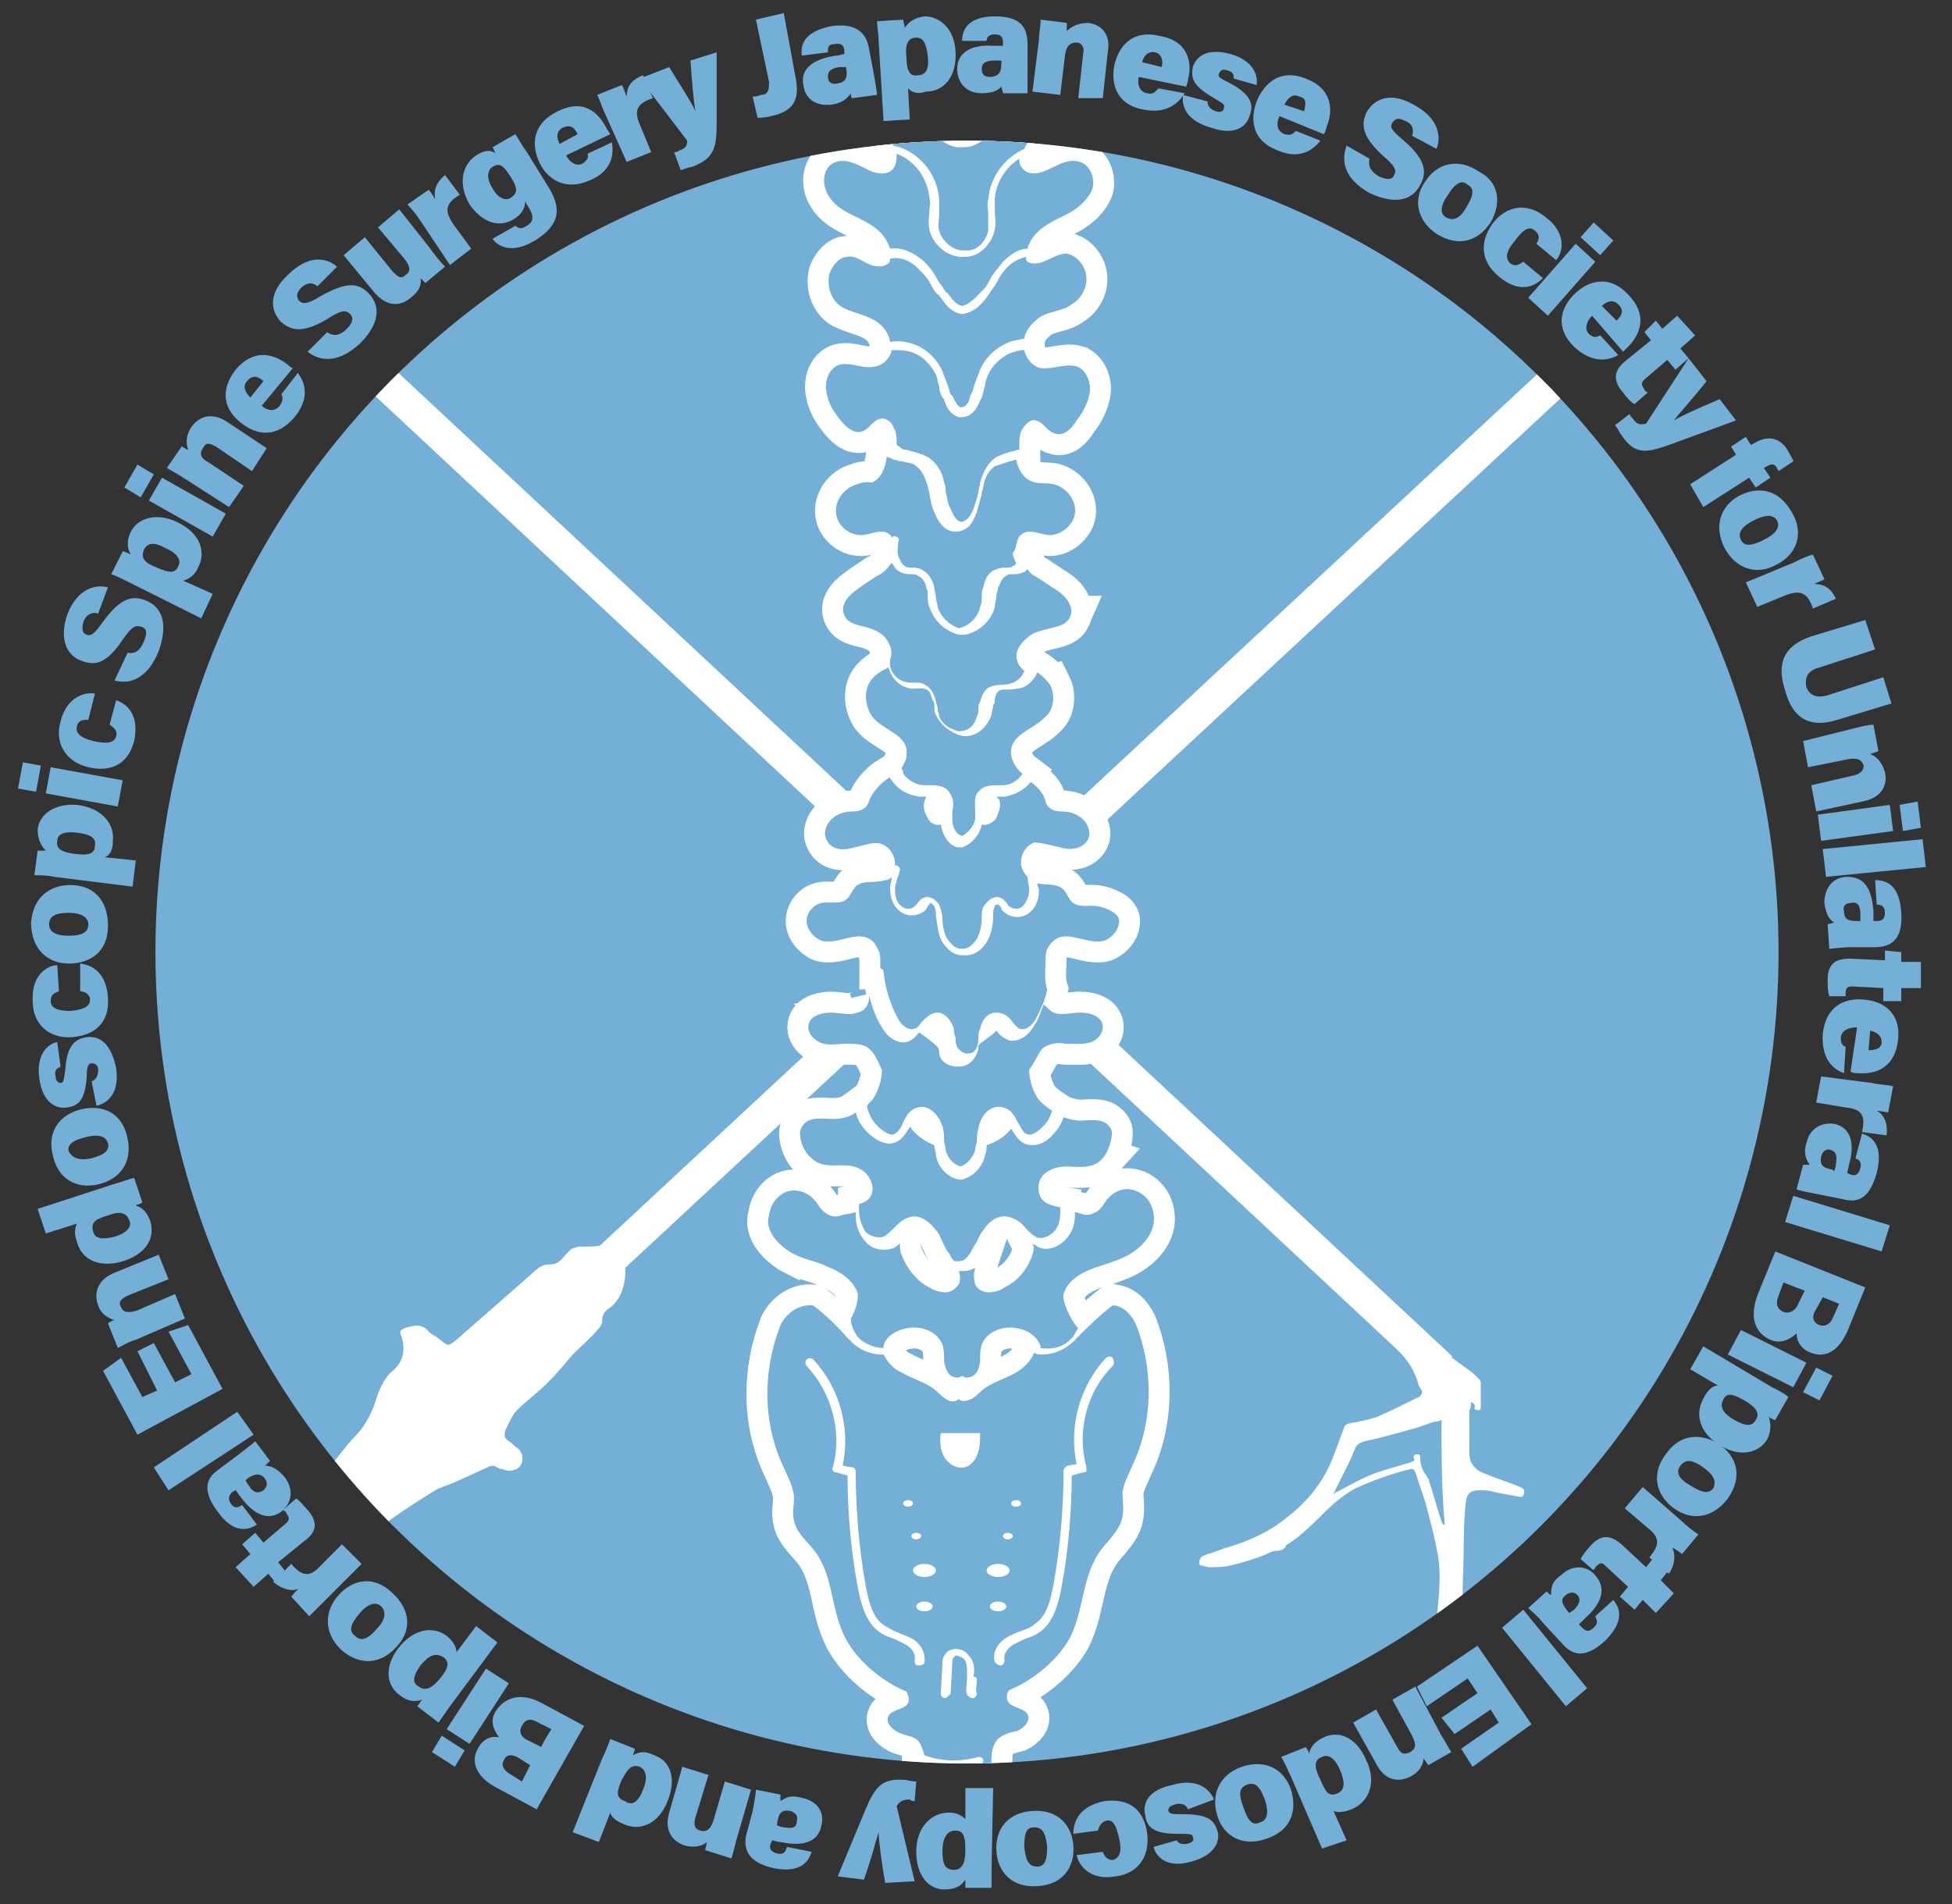
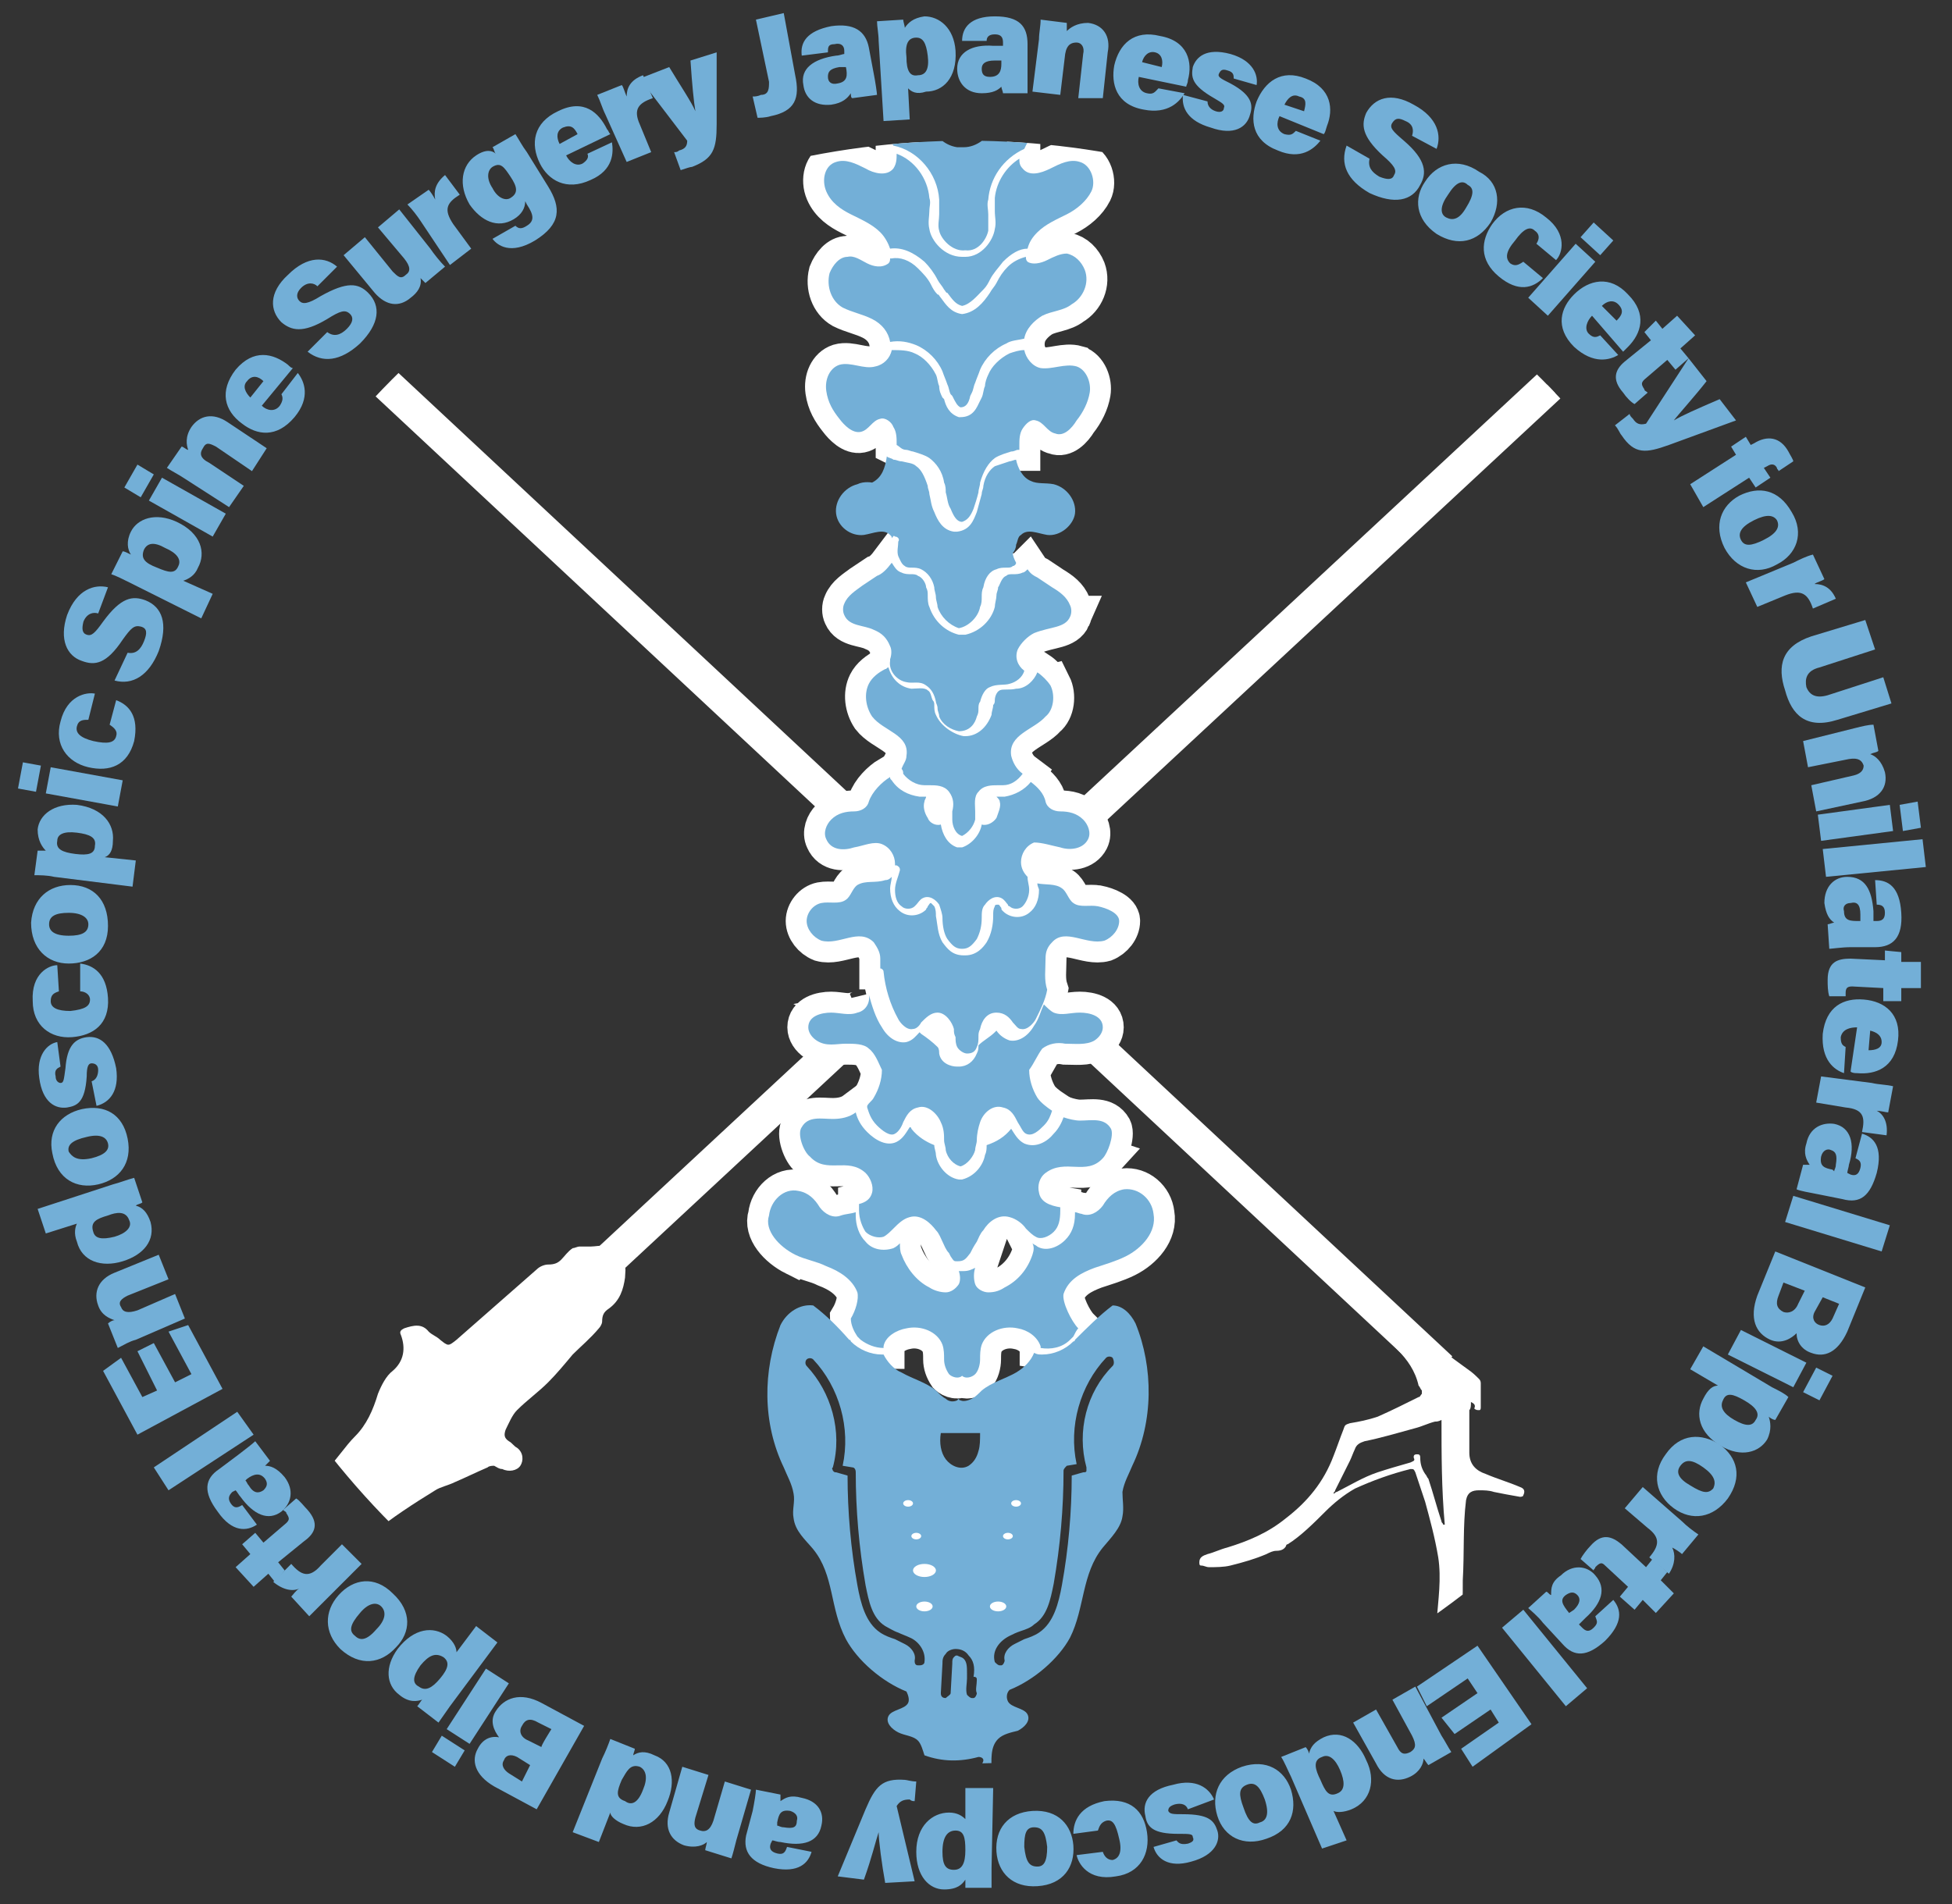
<svg xmlns="http://www.w3.org/2000/svg" xmlns:xlink="http://www.w3.org/1999/xlink" version="1.1" id="_イヤー_2" x="0" y="0" viewBox="0 0 119.3 116.4" style="enable-background:new 0 0 119.3 116.4" xml:space="preserve">
  <rect x="0" y="0" width="119.3" height="116.4" fill="#333333" stroke="none" />
  <style>.st0{fill:#73afd7}.st2{fill:#fff}.st3,.st4{fill:#73afd7;stroke:#fff;stroke-width:2.56;stroke-miterlimit:10}.st4{fill:#fff}</style>
  <g id="_イヤー_1-2">
-     <circle class="st0" cx="59.1" cy="58.2" r="49.6" />
    <path class="st0" d="M48.6 4.6c.3 1.4 0 2.2-1.5 2.5-.3.1-.7.1-.8.1L46 5.9c.1 0 .3 0 .5-.1.5 0 .5-.4.5-.8l-.8-3.8 1.7-.4.7 3.8zM53.4 4.5c.1.5.2 1.2.2 1.3l-1.5.2c-.1 0-.1-.2-.1-.3-.2.3-.5.6-1.2.7-1 .1-1.6-.4-1.7-1.2-.2-1 .6-1.6 2-1.8.2 0 .4-.1.5-.1v-.2c0-.3-.2-.5-.6-.4-.4 0-.4.2-.4.5l-1.6.2c-.1-.8.3-1.5 1.8-1.8 1.4-.2 2.1.3 2.3 1.3l.3 1.6zm-1.7-.4h-.4c-.6.1-.7.3-.7.6s.2.5.6.4c.6-.1.6-.5.5-1zM55.5 5.4l.1 1.9-1.6.1-.3-4.9c0-.4-.1-.9-.1-1.2l1.6-.1c0 .1.1.4.1.5.2-.3.5-.6 1.2-.7.9 0 1.8.7 1.9 2.1.1 1.7-.8 2.5-1.8 2.5-.6.2-.9 0-1.1-.2zm1.2-2c-.1-.8-.3-1.1-.7-1.1-.5 0-.7.4-.6 1.2 0 .8.2 1.2.7 1.1.5 0 .7-.4.6-1.2zM62.8 4.4v1.3h-1.5c0-.1-.1-.3-.1-.4-.2.2-.5.4-1.2.4-1 0-1.5-.7-1.5-1.5 0-1 .9-1.5 2.2-1.4h.6v-.2c0-.3-.1-.5-.5-.5s-.5.2-.5.4h-1.5c0-.8.5-1.5 2-1.5s2 .6 2 1.7v1.7zm-1.6-.7h-.4c-.6 0-.8.2-.8.5s.1.5.5.5c.6 0 .7-.4.7-.8v-.2zM63.5 2.4c0-.4.1-.8.1-1.2l1.6.2v.5c.2-.2.6-.5 1.3-.5.9.1 1.4.8 1.2 1.8L67.4 6h-1.5l.3-2.7c.1-.4-.1-.7-.4-.7-.3 0-.6.1-.7.7l-.3 2.5-1.7-.2.4-3.2zM69.6 4.7c-.1.4 0 .9.5 1 .4.1.5-.1.7-.3l1.6.3c-.3.5-1 1.3-2.5 1-1.7-.3-2-1.6-1.8-2.7.3-1.3 1.2-2.2 2.8-1.8 1.7.3 2 1.6 1.7 2.7 0 .2-.1.3-.1.4l-2.9-.6zm1.4-.6c.1-.4 0-.8-.4-.9-.4-.1-.7.2-.8.6l1.2.3z" />
    <path class="st0" d="M73.8 6.2c0 .3.2.5.5.6.3.1.5 0 .5-.2.1-.2-.1-.3-.6-.6-1.4-.8-1.4-1.3-1.3-1.9.2-.6.8-1.2 2.3-.8 1.4.4 1.7 1.3 1.6 1.9l-1.4-.4c0-.2 0-.4-.4-.5-.3-.1-.4 0-.5.2-.1.2.1.3.7.6 1.3.7 1.4 1.3 1.2 1.9-.2.8-1 1.3-2.4.8-1.4-.4-1.8-1.2-1.7-2l1.5.4zM78.2 7.1c-.2.4-.2.9.3 1.1.4.1.5 0 .7-.2l1.5.6c-.4.5-1.2 1.2-2.6.6-1.6-.6-1.7-1.9-1.3-3 .5-1.2 1.5-2 3-1.4 1.6.6 1.7 1.9 1.3 2.9-.1.3-.1.4-.2.5l-2.7-1.1zm1.5-.3c.1-.4.2-.8-.3-.9-.4-.2-.7.1-.9.5l1.2.4zM83.7 9.7c-.1.5.1.8.6 1.1.5.2.8.2.9-.1.2-.3 0-.6-.7-1.2-1.3-1.2-1.3-1.9-1-2.6.5-.9 1.5-1.3 2.9-.5 1.5.8 1.7 1.9 1.4 2.7l-1.5-.8c.1-.3.1-.7-.4-.9-.4-.2-.6-.2-.8.1s0 .5.7 1.1c1.4 1.2 1.4 2 1 2.7-.5 1-1.6 1.2-3.1.5-1.4-.8-1.8-1.8-1.4-2.9l1.4.8zM91.1 13.6c-.8 1.2-2 1.5-3.3.7-1.3-.9-1.4-2.2-.7-3.2.7-1.1 2-1.5 3.3-.6 1.2.6 1.4 1.9.7 3.1zm-2.6-1.7c-.5.7-.5 1.2-.1 1.4.4.2.8.1 1.2-.6.5-.8.5-1.2.1-1.4-.3-.3-.7-.2-1.2.6zM94.3 17c-.6.6-1.5.9-2.7-.1-1.2-1-1.1-2.2-.4-3.2.8-1.1 2.1-1.4 3.3-.4 1.3 1 1 2.2.6 2.6l-1.2-1c.2-.3.2-.6-.1-.8-.3-.3-.7-.1-1.2.6-.6.7-.6 1.1-.3 1.4.3.2.5.1.8-.1l1.2 1zM96.3 14.9l1.2 1.1-2.9 3.3-1.2-1.1 2.9-3.3zm1.1-1.3 1.2 1.1-.8.9-1.2-1.1.8-.9zM97.3 19.3c-.3.3-.5.8-.2 1.1.3.3.5.2.7.1l1.1 1.2c-.5.3-1.5.6-2.7-.5-1.2-1.2-.8-2.4 0-3.2.9-.9 2.2-1.2 3.3 0 1.2 1.2.8 2.4 0 3.2l-.3.3-1.9-2.2zm1.5.3c.3-.3.5-.6.1-1-.3-.3-.7-.2-1 .1l.9.9zM101.2 19.6l.4.5.9-.8 1.1 1.2-.9.8.5.6-.8.7-.5-.6-1.4 1.2c-.2.2-.2.3 0 .6 0 .1.1.1.2.2l-.8.7c-.2-.1-.5-.4-.7-.7-.7-.8-.5-1.4.1-1.9l1.6-1.3-.4-.5.7-.7z" />
    <path class="st0" d="M104.3 23.3c-.7.9-1.7 2-2 2.4.5-.3 1.4-.7 2.8-1.3l1 1.3-4.1 1.5c-1.4.5-2.1.6-2.9-.6-.1-.1-.2-.4-.4-.6l.9-.7c0 .1.1.2.2.3.2.3.4.4.8.3l2.6-4 1.1 1.4zM103.3 29.6l2.8-1.8-.3-.5.9-.6.3.5.2-.1c.8-.5 1.6-.4 2.1.5.1.2.3.5.3.6l-.9.6c0-.1-.1-.1-.1-.2-.1-.2-.3-.3-.6-.1l-.2.1.4.6-.9.6-.4-.6-2.8 1.8-.8-1.4zM108.6 34.5c-1.2.7-2.5.3-3.2-1-.7-1.4-.2-2.6.9-3.2 1.2-.6 2.4-.4 3.2 1 .8 1.3.3 2.6-.9 3.2zm-1.4-2.7c-.8.4-1 .8-.8 1.2s.6.4 1.4 0c.8-.4 1-.8.8-1.2-.2-.3-.6-.4-1.4 0zM109.6 34.4c.4-.2.8-.4 1.2-.5l.7 1.5c-.1.1-.5.2-.6.3.5 0 1 .2 1.3.9l-1.4.6c-.3-.9-.7-1.2-1.7-.8l-1.7.7-.7-1.5 2.9-1.2zM114.6 39.7l-3.4 1.1c-.8.2-.9.7-.8 1.2.2.5.6.7 1.3.5l3.4-1.1.5 1.6-3.3 1c-1.9.6-2.8-.3-3.2-1.8-.5-1.5-.2-2.7 1.6-3.3l3.3-1 .6 1.8zM113.4 44.5c.4-.1.8-.2 1.1-.2l.3 1.6c-.1.1-.3.1-.5.2.3.1.7.4.9 1.1.2.9-.3 1.6-1.4 1.8l-2.8.6-.3-1.6 2.6-.6c.4-.1.6-.3.6-.6-.1-.3-.3-.5-.9-.4l-2.5.5-.3-1.6 3.2-.8zM115.5 49.2l.2 1.6-4.4.6-.2-1.6 4.4-.6zm1.7-.2.2 1.6-1.1.2-.2-1.6 1.1-.2zM111.4 51.9l6.1-.6.2 1.7-6.1.6-.2-1.7zM113.1 57.9c-.5 0-1.2.1-1.3.1l-.1-1.5c.1 0 .3-.1.4-.1-.3-.2-.5-.5-.6-1.2 0-1 .6-1.6 1.4-1.6 1.1 0 1.5.8 1.6 2.1v.6h.2c.3 0 .5-.1.5-.5s-.2-.5-.5-.5l-.1-1.5c.8 0 1.5.4 1.6 2 .1 1.5-.5 2.1-1.6 2.1h-1.5zm.6-1.6v-.4c0-.6-.2-.8-.6-.7-.3 0-.5.2-.4.5 0 .6.4.6.9.6h.1zM116.2 58.2v.6h1.2v1.6h-1.2v.8h-1.1v-.8l-1.9-.1c-.3 0-.4.1-.4.4v.2h-1c-.1-.3-.1-.7-.1-1 0-1.1.6-1.3 1.4-1.3l2.1.1v-.6c-.1 0 1 .1 1 .1z" />
    <path class="st0" d="M113.5 62.8c-.4 0-.9.1-1 .6 0 .4.1.5.3.6l-.1 1.6c-.6-.2-1.4-.8-1.3-2.4.2-1.7 1.3-2.2 2.5-2.1 1.3.1 2.3.9 2.1 2.5-.2 1.7-1.4 2.1-2.5 2-.1 0-.3 0-.4-.1l.4-2.7zm.7 1.4c.4 0 .8-.1.8-.5s-.3-.6-.7-.7l-.1 1.2zM114.4 66.2c.4.1.9.1 1.3.2l-.3 1.6c-.1 0-.5-.1-.7-.1.4.2.7.7.6 1.5l-1.5-.2c.2-.9.1-1.4-1-1.5l-1.8-.3.3-1.6 3.1.4zM111.1 73c-.5-.1-1.1-.2-1.3-.3l.4-1.5h.4c-.2-.3-.4-.7-.2-1.3.2-1 1-1.3 1.7-1.2 1 .2 1.3 1.2.9 2.5 0 .1-.1.4-.1.5l.2.1c.3.1.5 0 .6-.4.1-.4-.1-.5-.3-.6l.4-1.5c.7.2 1.3.8.9 2.4-.4 1.4-1 1.9-2.1 1.6l-1.5-.3zm1-1.4c0-.1.1-.2.1-.4.1-.6 0-.8-.3-.9-.2-.1-.5 0-.6.4-.1.6.2.7.7.8l.1.1zM109.6 73.1l5.9 1.8-.5 1.6-5.9-1.8.5-1.6zM114 78.7l-1.1 2.7c-.6 1.3-1.4 1.6-2.2 1.3-.6-.2-.9-.7-.9-1.2-.3.3-.9.7-1.6.4-.9-.4-1.3-1.3-.8-2.7l1.1-2.7 5.5 2.2zm-5-.3-.3.8c-.2.5-.1.8.3 1 .3.1.7 0 .9-.5l.4-.8-1.3-.5zm1.9 1.8c-.2.4 0 .7.3.8.3.1.6 0 .8-.4l.4-.9-1-.4-.5.9zM110.4 83.3l-.8 1.5-4-2 .8-1.5 4 2zm1.6.8-.8 1.5-1-.5.8-1.5 1 .5zM105 84.7l-1.7-1 .8-1.4 4.2 2.5c.4.2.8.4 1 .6l-.8 1.4c-.1 0-.3-.1-.4-.2.1.3.2.8-.1 1.4-.5.8-1.6 1.1-2.8.4-1.4-.8-1.6-2-1.1-2.9.3-.6.6-.8.9-.8zm1 2.1c.7.4 1.1.4 1.3 0 .3-.4 0-.8-.7-1.2-.7-.4-1.1-.5-1.3 0-.2.4 0 .8.7 1.2z" />
    <path class="st0" d="M102.3 92.2c-1.1-.8-1.4-2.1-.5-3.3.9-1.3 2.2-1.3 3.3-.6 1.1.8 1.4 2 .5 3.3-.9 1.2-2.2 1.4-3.3.6zm1.8-2.5c-.7-.5-1.1-.5-1.4-.1s-.1.8.6 1.2c.8.5 1.1.5 1.4.2.2-.4.1-.8-.6-1.3zM102.8 93c.3.3.7.6 1 .8l-1 1.2c-.1-.1-.4-.3-.6-.4.2.4.2 1-.2 1.6l-1.2-1c.6-.7.7-1.2-.1-1.8l-1.4-1.2 1.1-1.3 2.4 2.1z" />
    <path class="st0" d="m101.9 96.1-.4.5.8.8-1.1 1.2-.8-.8-.5.6-.9-.8.5-.6-1.4-1.3c-.2-.2-.3-.2-.6.1 0 .1-.1.1-.1.2l-.8-.7c.1-.2.4-.6.6-.8.7-.8 1.3-.6 1.9-.1l1.5 1.4.4-.5.9.8zM94.3 99.2c-.3-.4-.8-.8-.9-.9l1.1-1c.1 0 .2.2.3.2 0-.4 0-.8.6-1.2.7-.7 1.6-.6 2.1 0 .7.8.4 1.7-.6 2.6l-.4.4.2.2c.2.2.4.3.7 0 .3-.3.2-.4.1-.7l1.1-1c.5.6.6 1.4-.5 2.5-1.1 1-1.9 1-2.6.2l-1.2-1.3zm1.6-.6.3-.2c.4-.4.4-.7.2-.9-.2-.2-.4-.2-.7 0-.4.3-.2.6.2 1.1zM93.1 98.4l3.9 4.8-1.3 1.1-3.9-4.8 1.3-1.1zM88.1 105l2.2-1.5-.6-.9-2.5 1.7-.6-1.2 3.7-2.5 3.3 4.8L90 108l-.7-1.1 2.3-1.6-.5-.8-2.2 1.5-.8-1zM88.1 106.1c.2.3.4.7.6 1l-1.4.8c-.1-.1-.2-.3-.3-.4 0 .3-.2.8-.8 1.1-.8.4-1.6.2-2.1-.8l-1.4-2.5 1.4-.8 1.3 2.3c.2.4.4.5.8.3.3-.2.4-.4.1-1l-1.2-2.2 1.4-.8 1.6 3zM80.8 113l-1.9-4.4c-.2-.4-.4-.9-.6-1.2l1.5-.6c.1.1.2.3.2.4.1-.4.3-.7.9-1 1.1-.5 2.1.2 2.6 1.4.6 1.2.3 2.5-.9 3-.5.2-.9.2-1.1.1l.8 1.8-1.5.5zm1.1-4.8c-.3-.7-.7-1-1.1-.8-.6.2-.4.8-.1 1.4.3.7.5 1.1 1.1.8.4-.2.4-.7.1-1.4zM74.4 111c-.4-1.3.1-2.5 1.5-3 1.5-.5 2.6.2 3 1.4.4 1.3 0 2.5-1.5 3-1.4.5-2.6-.1-3-1.4zm2.9-1c-.3-.8-.6-1.1-1.1-.9s-.5.6-.2 1.4c.3.9.6 1.1 1 .9.4-.1.6-.5.3-1.4z" />
    <path class="st0" d="M72.6 110.6c-.1-.3-.4-.4-.8-.3-.3.1-.4.2-.4.4.1.2.3.2.9.2 1.6 0 1.9.4 2.1 1 .2.6-.1 1.5-1.6 1.9-1.4.4-2.1-.2-2.3-.9l1.4-.4c.1.1.2.3.7.2.3-.1.4-.2.3-.4 0-.2-.2-.2-.9-.2-1.5 0-1.9-.4-2-1.1-.2-.8.2-1.6 1.7-1.9 1.4-.4 2.2.2 2.5.9l-1.6.6zM65.6 112.1c0-.8.4-1.7 1.9-2 1.6-.2 2.4.6 2.6 1.9.2 1.3-.4 2.5-1.9 2.7-1.7.3-2.3-.8-2.4-1.3l1.6-.2c.1.3.3.5.6.5.4-.1.6-.5.4-1.3-.2-.9-.4-1.2-.8-1.1-.3.1-.4.3-.5.6l-1.5.2zM60.9 113.2c-.1-1.4.7-2.4 2.2-2.5 1.6-.1 2.4.9 2.5 2.1.1 1.3-.6 2.4-2.2 2.5-1.5.1-2.4-.8-2.5-2.1zm3.1-.3c-.1-.9-.3-1.2-.8-1.2s-.6.4-.6 1.2c.1.9.3 1.2.8 1.2.4 0 .6-.3.6-1.2zM59 111.2v-1.9h1.7l-.1 4.9v1.2H59v-.5c-.2.3-.5.6-1.3.6-.9 0-1.7-.8-1.7-2.3 0-1.6 1-2.4 2-2.4.5 0 .8.2 1 .4zm-1.4 2c0 .8.2 1.1.7 1.1.5 0 .7-.4.7-1.2 0-.8-.1-1.2-.6-1.2s-.8.4-.8 1.3zM54.1 115.1c-.2-1.1-.4-2.6-.4-3.1-.2.6-.4 1.5-.9 2.9l-1.6-.2 1.7-4.1c.6-1.4 1-1.9 2.4-1.8.1 0 .4.1.7.1l-.1 1.2c-.1 0-.2 0-.3-.1-.4 0-.6.1-.8.4l1.1 4.6-1.8.1zM46 110.7c.1-.5.2-1.1.2-1.3l1.5.3v.4c.3-.2.6-.4 1.3-.2 1 .2 1.4.9 1.2 1.7-.2 1-1.1 1.3-2.5 1-.2 0-.4-.1-.5-.1l-.1.2c-.1.3 0 .5.4.6.4.1.5-.1.6-.4l1.5.3c-.2.7-.8 1.3-2.3 1-1.4-.3-1.9-1-1.7-2l.4-1.5zm1.5.9c.1 0 .2.1.4.1.6.1.8 0 .8-.4.1-.3-.1-.5-.4-.6-.6-.1-.7.2-.8.7v.2zM45 112.5c-.1.4-.2.8-.3 1.1l-1.6-.5c0-.1.1-.4.1-.5-.2.2-.7.4-1.4.2-.8-.3-1.2-1-.9-2l.8-2.8 1.6.5-.8 2.6c-.1.4-.1.7.3.8.3.1.6 0 .8-.6l.7-2.4 1.6.5-.9 3.1zM35 112l1.8-4.5c.2-.4.4-.9.5-1.2l1.5.6c0 .1-.1.3-.1.4.3-.2.7-.3 1.3 0 1.1.4 1.3 1.6.8 2.8-.5 1.3-1.6 1.9-2.7 1.4-.5-.2-.8-.5-.8-.7l-.7 1.8-1.6-.6zm4.3-2.6c.3-.7.2-1.2-.2-1.4-.6-.2-.8.3-1.1.8-.3.7-.4 1.1.2 1.3.4.3.8.1 1.1-.7zM32.8 110.6l-2.6-1.4c-1.2-.7-1.4-1.6-1-2.3.3-.6.8-.8 1.3-.7-.3-.4-.6-1-.2-1.6.5-.8 1.5-1.2 2.8-.5l2.6 1.4-2.9 5.1zm-1.2-3.2c-.4-.2-.7-.1-.8.2-.2.3 0 .6.3.8l.8.5.5-1-.8-.5zm2.1-1.7-.8-.4c-.5-.3-.8-.2-1 .2-.2.3-.1.7.4.9l.8.4c-.1 0 .6-1.1.6-1.1zM27.8 108l-1.4-.9.6-1 1.4.9-.6 1zm.9-1.4-1.4-.9 2.4-3.7 1.4.9-2.4 3.7zM27.9 101l1.2-1.6 1.3 1-2.9 3.9c-.2.3-.5.7-.7 1l-1.3-1c.1-.1.2-.3.3-.4-.3.1-.8.2-1.4-.3-.8-.6-.9-1.7-.1-2.8 1-1.3 2.2-1.4 3-.8.5.4.6.8.6 1zm-2.2.8c-.5.7-.5 1.1-.1 1.3.4.3.8.1 1.3-.5s.6-1 .2-1.3c-.5-.3-.9-.1-1.4.5zM20.7 97.5c.9-1 2.2-1.2 3.3-.1 1.2 1.1 1.1 2.4.2 3.3-.9 1-2.2 1.2-3.4.1-1-1-1-2.3-.1-3.3zm2.3 2.1c.6-.6.6-1.1.3-1.4-.3-.3-.8-.2-1.3.4-.6.7-.7 1.1-.3 1.4.3.3.7.3 1.3-.4zM19.8 97.9l-.9.9-1.1-1.2c.1-.1.3-.4.5-.5-.4.2-1 .1-1.6-.4l1.1-1.1c.6.7 1.1.9 1.8.1l1.3-1.3 1.2 1.2-2.3 2.3z" />
    <path class="st0" d="m16.8 96.7-.4-.5-.9.8-1.1-1.2.9-.8-.5-.6.8-.7.5.6 1.4-1.2c.2-.2.2-.3 0-.6 0-.1-.1-.1-.2-.2l.8-.7c.2.1.5.5.7.7.7.8.5 1.4-.2 1.9L17 95.5l.4.5-.6.7z" />
    <path class="st0" d="M14.6 88.9c.4-.3.9-.7 1-.8l.9 1.2-.3.3c.3 0 .7.1 1.2.7.6.8.4 1.6-.2 2.1-.8.6-1.7.2-2.5-.9-.1-.1-.2-.3-.3-.4l-.2.1c-.2.2-.3.4-.1.7.2.3.4.3.7.1l.9 1.2c-.6.4-1.5.5-2.4-.8-.9-1.2-.8-2 .1-2.6l1.2-.9zm.4 1.6c.1.1.1.2.2.3.3.5.6.5.9.3.2-.2.3-.4.1-.7-.3-.4-.7-.3-1.1 0l-.1.1zM15.5 87.7l-5.2 3.4-.9-1.4 5.1-3.4 1 1.4zM9.4 82.1l1.3 2.4 1-.5-1.4-2.6 1.2-.4 2.1 3.9-5.2 2.8-2.1-3.9 1.1-.8 1.3 2.4.9-.4-1.2-2.4 1-.5zM8.3 81.9c-.4.1-.7.3-1.1.5l-.6-1.5c.1-.1.3-.2.4-.2-.3-.1-.8-.3-1-.9-.3-.8 0-1.6 1-2l2.7-1.1.6 1.5-2.5 1c-.4.2-.6.4-.4.7.1.3.4.4 1 .2l2.3-1 .6 1.5-3 1.3zM2.3 73.9l4.6-1.5c.4-.1.9-.3 1.3-.4l.5 1.5c-.1.1-.3.1-.4.2.4.1.7.4.9 1 .3 1.1-.4 2-1.7 2.4-1.3.4-2.5 0-2.8-1.2-.2-.5-.1-.9 0-1.1l-1.9.6-.5-1.5zM7 75.6c.7-.2 1.1-.6.9-1-.2-.6-.8-.5-1.3-.3-.7.2-1.1.4-.9 1 .1.4.5.5 1.3.3zM5 67.8c1.4-.3 2.5.3 2.8 1.8.3 1.5-.5 2.5-1.8 2.8-1.3.3-2.5-.3-2.8-1.9-.3-1.4.5-2.4 1.8-2.7zm.6 3c.8-.2 1.1-.5 1-.9-.1-.4-.5-.6-1.3-.4-.9.2-1.2.5-1.1.9.2.3.5.6 1.4.4zM5.6 66.1c.3-.1.4-.4.4-.7 0-.3-.2-.4-.4-.4s-.3.2-.3.8c-.1 1.6-.6 1.8-1.2 1.9-.7.1-1.5-.3-1.7-1.8-.2-1.4.5-2.1 1.1-2.2l.2 1.5c-.2.1-.4.2-.3.6 0 .3.2.4.3.4.2 0 .2-.2.3-.9.1-1.4.6-1.8 1.3-1.9.8-.1 1.5.4 1.8 1.9.2 1.4-.4 2.1-1.2 2.3l-.3-1.5zM4.9 58.9c.8.1 1.6.6 1.7 2.1.1 1.6-.9 2.3-2.2 2.4-1.3.1-2.4-.7-2.4-2.2-.1-1.7 1-2.2 1.5-2.2l.1 1.6c-.3.1-.5.2-.5.6 0 .4.4.6 1.2.6.9-.1 1.2-.3 1.2-.7 0-.3-.3-.5-.6-.5v-1.7zM4.3 54.1c1.4 0 2.3.9 2.3 2.5s-1.1 2.3-2.4 2.3c-1.3 0-2.3-.9-2.3-2.5.1-1.5 1.1-2.3 2.4-2.3zm-.1 3.1c.8 0 1.2-.2 1.2-.7 0-.4-.4-.7-1.2-.7-.8 0-1.2.2-1.2.7 0 .4.3.7 1.2.7zM6.4 52.4l1.9.2-.2 1.6-4.8-.6c-.4-.1-.9-.1-1.2-.1l.2-1.5h.5c-.2-.2-.5-.6-.5-1.3.1-.9 1-1.6 2.4-1.5 1.6.2 2.3 1.2 2.2 2.2 0 .6-.2.9-.5 1zm-1.7-1.5c-.8-.1-1.2.1-1.2.5-.1.5.3.7 1.1.8.8.1 1.2 0 1.2-.5.1-.5-.3-.7-1.1-.8zM1.1 48.2l.3-1.6 1.1.2-.3 1.6-1.1-.2zm1.7.3.3-1.6 4.4.8-.3 1.6-4.4-.8zM7.1 42.8c.8.3 1.4 1 1.1 2.5-.4 1.5-1.5 1.9-2.8 1.6-1.3-.3-2.1-1.4-1.7-2.8.4-1.6 1.6-1.8 2.1-1.7L5.4 44c-.3 0-.6 0-.7.4-.1.4.2.7 1 .9.9.2 1.3.1 1.4-.3.1-.3-.1-.5-.4-.7l.4-1.5zM7.8 39.9c.5.1.8-.2 1-.7.2-.5.2-.8-.2-.9-.4-.1-.6.1-1.1.8-1 1.5-1.7 1.6-2.5 1.3-.9-.3-1.4-1.3-.9-2.8.6-1.6 1.7-1.9 2.5-1.7L6 37.5c-.3-.1-.7 0-.9.5-.1.4-.1.7.2.8s.5-.1 1-.8c1.1-1.5 1.8-1.6 2.6-1.3 1 .4 1.4 1.4.8 3.1-.6 1.5-1.6 2.1-2.7 1.8l.8-1.7zM11.2 35.5l1.8.8-.7 1.5-4.4-2.2c-.4-.2-.8-.4-1.1-.5l.7-1.4c.1 0 .3.1.5.2-.2-.3-.3-.8 0-1.4.4-.8 1.5-1.2 2.8-.6 1.5.7 1.8 1.9 1.3 2.8-.2.5-.6.7-.9.8zm-1.1-2c-.7-.4-1.1-.3-1.3.1-.2.5 0 .8.8 1.1.7.3 1.1.4 1.3-.1.2-.4-.1-.8-.8-1.1zM7.6 29.8l.8-1.4 1 .6-.8 1.4-1-.6zm1.5.8.8-1.4 3.9 2.2-.8 1.4-3.9-2.2zM11.2 29.2c-.3-.2-.7-.4-1-.6l.9-1.3c.1 0 .3.2.4.2-.1-.3-.2-.8.2-1.4.5-.7 1.3-.9 2.2-.3l2.4 1.6-.9 1.4-2.2-1.5c-.4-.2-.6-.3-.8.1-.2.3-.2.6.4.9l2.1 1.4L14 31l-2.8-1.8zM16 24.8c.3.3.8.4 1.1 0 .2-.3.2-.5.1-.7l1-1.3c.4.5.8 1.5-.2 2.7-1.1 1.3-2.3 1.1-3.2.4-1.1-.8-1.4-2-.4-3.3 1.1-1.3 2.3-1 3.2-.3.1.1.2.2.3.2L16 24.8zm.1-1.5c-.3-.3-.7-.4-1 0-.3.3-.1.7.2 1l.8-1zM20 20.3c.4.3.8.2 1.2-.2.4-.4.4-.7.2-.9-.3-.3-.6-.2-1.4.3-1.5.9-2.2.7-2.8.2-.7-.7-.8-1.8.4-2.9 1.2-1.2 2.3-1.1 3-.5l-1.2 1.2c-.2-.2-.6-.3-1 .1-.3.3-.3.6-.1.8s.5.2 1.3-.3c1.6-.9 2.3-.8 2.9-.2.8.8.7 1.9-.5 3.1-1.2 1.1-2.3 1.2-3.2.5l1.2-1.2zM26.3 15.2c.2.3.6.8.9 1.1l-1.2 1-.3-.3c.1.5-.2.9-.6 1.2-.7.6-1.5.5-2.2-.3L21 15.6l1.3-1.1 1.7 2.1c.3.3.5.5.8.2.3-.2.3-.5-.1-1l-1.6-1.9 1.3-1.1 1.9 2.4zM25.7 13.5c-.2-.3-.5-.7-.8-1l1.3-.9c.1.1.3.4.4.6-.1-.5 0-1 .6-1.5l.9 1.2c-.8.5-1 .9-.4 1.8l1.1 1.5-1.3 1-1.8-2.7zM33.5 11.4c.8 1.3.8 2.3-.8 3.3-1.5.9-2.3.3-2.6-.1l1.4-.8c.2.2.4.2.7 0 .5-.3.4-.7 0-1.3l-.1-.2c0 .4-.2.8-.7 1.1-1 .6-2 .1-2.7-.9-.7-1.2-.5-2.4.4-3 .6-.4 1-.3 1.2-.1-.1-.1-.1-.3-.2-.4l1.4-.8c.2.3.4.7.7 1.1l1.3 2.1zm-3.4.1c.3.6.8.8 1.1.6.5-.3.4-.7 0-1.3-.4-.6-.6-.9-1.1-.6-.3.2-.4.7 0 1.3zM34.6 9.5c.2.4.6.7 1 .5.3-.2.4-.4.3-.6l1.5-.7c.1.6.1 1.7-1.3 2.3-1.5.7-2.6 0-3.1-1-.6-1.2-.4-2.5 1.1-3.2 1.6-.8 2.5.1 3 1.1.1.1.1.2.2.3l-2.7 1.3zm.7-1.3c-.2-.4-.4-.6-.9-.4-.4.2-.4.6-.2 1l1.1-.6zM37 7c-.2-.4-.3-.8-.5-1.2l1.5-.6c.1.1.2.5.3.7 0-.5.2-1 1-1.3l.6 1.4c-.9.3-1.2.7-.8 1.6l.7 1.7-1.5.6L37 7z" />
    <path class="st0" d="M40.9 4.1c.6 1 1.4 2.2 1.6 2.7-.1-.6-.2-1.6-.3-3.1l1.6-.5v4.4c0 1.5-.2 2.1-1.5 2.6-.1 0-.4.1-.7.2l-.4-1.1c.1 0 .2 0 .3-.1.4-.1.5-.3.5-.6l-2.9-3.8 1.8-.7z" />
    <defs>
      <circle id="SVGID_1_" cx="59.1" cy="58.2" r="49.6" />
    </defs>
    <clipPath id="SVGID_00000028298397006608182490000005104513087199102338_">
      <use xlink:href="#SVGID_1_" style="overflow:visible" />
    </clipPath>
    <g style="clip-path:url(#SVGID_00000028298397006608182490000005104513087199102338_)">
      <path class="st2" d="M89.9 85.7c0 .2 0 .4-.1.5v2.6c0 .7.4 1.1 1 1.3.7.3 1.4.5 2.1.8.3.1.3.3.2.5 0 .1-.2.1-.2.1-.6-.1-1.1-.2-1.6-.3-.3-.1-.6-.1-.9-.1-.4 0-.7.1-.8.6-.2 1.6-.1 3.2-.2 4.9 0 .9 0 1.8-.1 2.7-.2 1.5-.5 3.1-1.3 4.4-.3.4-.6.9-1.1 1.1-.2.1-.4 0-.5-.2-.1-.2-.1-.5 0-.7.3-.7.6-1.4.8-2.1.2-.5.3-1.1.4-1.7v-.2c-.2-.2-.1-.4.1-.6.1-.1.1-.1.1-.2.1-1.3.3-2.6.1-3.9-.2-1.2-.5-2.3-.8-3.4l-.6-1.8c-.1-.2-.1-.2-.3-.2-1.2.3-2.3.7-3.4 1.2-.7.4-1.3.9-1.8 1.4-.7.7-1.5 1.5-2.3 2-.1 0-.1.1-.1.1-.1.2-.3.3-.6.3-.2 0-.4.1-.6.2-.7.3-1.4.5-2.2.7-.4.1-.9.1-1.3.1-.2 0-.3-.1-.5-.1-.1 0-.1-.1-.1-.2 0-.3.2-.4.5-.5.4-.1.8-.3 1.2-.4 1.3-.4 2.5-.9 3.6-1.8 1.3-1 2.3-2.2 2.9-3.8.2-.5.4-1.1.6-1.6.1-.3.1-.3.4-.4.6-.1 1.1-.2 1.7-.4.9-.4 1.7-.8 2.5-1.2.1 0 .1-.1.2-.2V85c-.1-.1-.1-.2-.2-.3-.2-.9-.7-1.6-1.3-2.2-.8-.9-1.6-1.8-2.4-2.6-1.4-1.4-2.8-2.9-4.2-4.3-1.6-1.5-3.2-3.1-4.8-4.6-2.6-2.4-3.3-2.9-5.8-5.2-1.3-1.2-2.7-2.5-4.1-3.7-.3-.2-.4-.5-.2-.8.1-.2.2-.4.2-.6.2.1.3.2.3.4-.2.5.3.7.6.9.1-.2.1-.3.2-.4l.2.2c1.7 1.6 3.4 3.1 5.2 4.7s1.5 1.3 3.2 2.9c2.5 2.4 5.1 4.7 7.6 7.1 1.7 1.6 3.4 3.1 5.1 4.7 1 .9 2.1 1.7 3.2 2.5.3.2.5.4.7.6.1.1.1.2.1.3V86c0 .1 0 .2-.1.2s-.2 0-.3-.1c.1-.2 0-.3-.2-.4zm-1.8 1.1c-.2.1-.3.1-.4.1-.4.1-.8.3-1.2.4-1.1.3-2.1.6-3.1.8-.3.1-.5.2-.6.5-.1.2-.2.5-.3.7l-.9 1.8c0 .1-.1.1-.1.2.1 0 .1-.1.2-.1.8-.4 1.6-.9 2.5-1.2.6-.2 1.3-.4 2-.6.2-.1.3-.1.2-.3 0-.1 0-.2.2-.2.1 0 .2 0 .2.2 0 .4.1.7.3 1 .1.1.1.2.2.3.3.9.5 1.7.8 2.6 0 .1.1.1.1.2h.1c-.2-2.2-.2-4.3-.2-6.4z" />
      <path transform="rotate(-46.976 17.3 17.584)" class="st2" d="M16.3-79.3h2v193.7h-2z" />
      <path class="st2" d="M16.8 97.3c.7-.5 1.3-1.2 2.1-1.4 1.4-.5 2.6-1.2 3.8-2.1 1.2-1 2.6-1.9 3.9-2.7.3-.2.8-.3 1.2-.5.7-.3 1.3-.6 2-.9.1-.1.3-.1.4-.1.2.1.3.2.5.2.4.2.9.1 1.1-.2.2-.3.2-.8-.2-1.1-.2-.1-.3-.3-.5-.4-.3-.2-.3-.4-.2-.7.2-.4.4-.9.7-1.2.6-.6 1.3-1.1 1.9-1.7.5-.5 1-1.1 1.5-1.7.5-.5 1.1-1 1.6-1.6.1-.1.2-.3.2-.4 0-.4.1-.6.4-.8.7-.5.9-1.2 1-1.9 0-.3.1-.6-.1-.9-.1-.2.1-.6.3-.7.9-.8 1.8-1.7 2.7-2.5 1.3-1.2-1.1 1.3.2.1 1.4-1.3 2.8-2.6 4.2-3.8.5-.5 1-1 1.6-1.5 1.3-1.2 2.6-2.4 3.8-3.6.8-.8 1.6-1.5 2.4-2.3 1-.9 2-1.9 3-2.8 1.7-1.6 3.5-3.2 5.2-4.8 1.3-1.2 50.2-46.8 51.4-48 1.1-1 2.3-2.1 3.4-3.1l.8-.8c1-.9 2.1-1.7 3-2.6.5-.5.8-1 1.1-1.6.3-.6.2-1.2-.3-1.8l-1.2-1.2-.2-.2c-.2 0-.5 0-.6.1-.1.1-.1.5 0 .6.3.4.7.7 1 1.1.7.7.7 1.2.1 1.9-.2.2-.4.5-.7.7-2.4 2.3-52.5 49-54.9 51.2-2.9 2.7-5.8 5.4-8.8 8.1-2.6 2.4-5.2 4.8-7.7 7.2-2.3 2.2-4.7 4.4-7 6.5-2.3 2.1-.8.4-3.1 2.6-.2.2-.4.4-.8.2-.3-.1-.6 0-.9 0h-.7c-.1 0-.3.1-.4.1-.3.2-.5.5-.7.7-.2.2-.4.3-.8.3-.2 0-.5.1-.7.3-1.6 1.4-3.3 2.9-4.9 4.3-.5.4-.5.4-1 0-.2-.2-.5-.3-.7-.5-.4-.5-.9-.4-1.5-.2-.2.1-.3.2-.2.4.3.8.2 1.6-.5 2.2-.4.3-.7.9-.9 1.4-.3 1-.7 1.9-1.4 2.6-.6.6-1.1 1.4-1.7 2l-1.8 2.1c-.3.3-.5.7-.6 1-.4 1.2-1.2 2.1-2 3 .2.5.3 1 .5 1.5l.7-.1z" />
      <path class="st2" d="m32.3 83-1.4-1.5L125-6l1.4 1.5z" />
      <path class="st3" d="M53 16.1c-.4-.2-.8-.5-1.2-.4-.5 0-.9.5-1.1 1-.2.8.1 1.7.8 2.1.6.3 1.2.4 1.8.7.6.3 1 .8 1.1 1.4.6-.1 1.1 0 1.6.2.7.3 1.3.9 1.6 1.6.1.3.2.5.3.8.1.2.1.4.2.6l.1.1c.2.4.3.6.5.7.3 0 .5-.2.6-.7l.1-.2c.1-.2.1-.4.2-.6.1-.3.2-.5.3-.8.3-.7.9-1.3 1.6-1.6.3-.2.7-.2 1.1-.3.1-.6.6-1.1 1.1-1.4.6-.3 1.3-.3 1.8-.7.7-.4 1.1-1.3.8-2.1-.2-.5-.6-.9-1.1-1-.4 0-.8.2-1.2.4-.4.2-.9.3-1.2.1-.1-.1-.1-.2-.1-.3-.4.1-.8.3-1.1.6-.3.3-.5.6-.7 1-.1.2-.3.4-.4.6-.4.6-.9 1.2-1.7 1.3-.7-.1-1-.6-1.3-1-.1-.1-.1-.2-.2-.2-.2-.2-.3-.4-.4-.6-.2-.4-.5-.7-.8-1-.5-.5-1.1-.7-1.6-.6h-.1c0 .1 0 .2-.1.3-.4.3-.9.2-1.3 0z" />
-       <path class="st3" d="M66 9.9c-.6-.2-1.2.1-1.8.4-.6.3-1.3.5-1.7 0-.2-.2-.2-.4-.2-.6-.8.5-1.4 1.4-1.5 2.4v.8c0 .4.1.7 0 1.1-.1.7-.8 1.7-1.8 1.7h-.2c-1.1 0-1.9-1-2-1.7-.1-.4 0-.8 0-1.1 0-.3.1-.5 0-.8-.1-1.2-.9-2.3-2-2.7 0 .3 0 .6-.2.9-.4.5-1.2.3-1.7 0-.6-.3-1.2-.6-1.8-.4-.7.2-.9 1.1-.6 1.8s.9 1.1 1.5 1.4c.6.3 1.3.6 1.8 1.1.3.3.5.7.6 1 .7-.1 1.4.2 2.1.8.3.3.6.7.8 1.1.1.2.3.4.4.6.1.1.1.2.2.2.3.4.5.7.9.8.5-.1.9-.6 1.3-1 .2-.2.3-.4.4-.6.2-.4.5-.7.8-1.1.5-.5 1-.8 1.5-.8.1-.4.3-.7.6-1 .5-.5 1.2-.8 1.8-1.1.6-.3 1.2-.8 1.5-1.4s0-1.6-.7-1.8zM67.2-2.1c-.5-.8-1.6-1-2.4-.6-.1 0-.1.1-.2.1-.1.3-.1.7-.3 1-.3.5-.7.8-1.2.9-.2 0-.4 0-.6-.1-.2 0-.3-.1-.5 0-.4 0-.7.5-.8.9-.1.2-.1.4-.1.6-.1.3-.1.7-.3 1-.2.5-.9 1-1.9 1h-.5c-.8 0-1.4-.5-1.6-1-.2-.3-.2-.7-.3-1 0-.2-.1-.4-.1-.6-.1-.4-.4-.8-.8-.9h-.5c-.2 0-.4.1-.6.1-.5 0-.9-.4-1.2-.9-.1-.2-.2-.4-.2-.6-.3-.1-.5-.3-.8-.5-.8-.4-1.9-.2-2.4.6s-.3 1.9.4 2.4c.5.4 1.2.5 1.9.7.7.2 1.4.5 1.6 1.1.2.3.2.7.1 1.1.1 0 .2.2.2.3-.1.3 0 .6.2.8.2.3.4.4.7.5h.5c.3 0 .6-.1 1 .1.5.2.8.7.9 1.4 0 .2.1.4.1.6 0 .3 0 .6.1.8.1.3.5.7.9.8v-.2h.2v.2h.1c.7.1 1.2-.5 1.3-.8.1-.2.1-.5.1-.8 0-.2 0-.4.1-.6.1-.7.4-1.2.9-1.4.3-.1.7-.1 1-.1h.5c.3 0 .6-.2.7-.5.1-.1.1-.2.1-.3-.1 0-.2 0-.3.1.1-.6-.1-1.4.1-2 .2-.6.9-1 1.6-1.1.7-.2 1.4-.3 1.9-.7.7-.6.9-1.7.4-2.4zM51.4-38.4c.1-.1.3 0 .4.1s0 .3-.2.4c-.1 0-.2.1-.2.2v.2c.1.3.2.5.4.7.1.1.2.1.3.1.8.3 1.8.2 2.5-.3.2-.1.4-.3.6-.5l.6-.6c.5-.3 1.2-.6 1.8-.3.3.1.5.4.7.6.1.1.1.2.2.2.2.2.2.2.4.2h.1c.1 0 .2-.1.3-.2.1-.1.1-.2.2-.2.2-.2.4-.4.7-.6.6-.3 1.3 0 1.8.3l.6.6c.2.2.4.4.6.5.5.4 1.2.6 1.9.5.5-.4.9-1 .9-1.7 0-.6-.3-1.2-.8-1.5-.2 0-.3.1-.5.1-.4 0-.8-.1-1.1-.3-.3-.2-.7-.4-1-.6-.2-.1-.3-.3-.5-.4.2.4.2.8-.1 1.1-.6.6-1.6.2-2.4.5 0 .2-.1.3-.3.4H59c-.1 0-.2.1-.3 0-.2-.1-.2-.2-.3-.4-.7-.4-1.8.1-2.4-.5-.3-.3-.3-.7-.1-1-.2.1-.3.2-.4.3-.3.2-.6.5-1 .6-.3.2-.7.3-1.1.3-.3 0-.5-.1-.8-.2-.7.2-1.1.8-1.2 1.4zM65.8 22.4c-.7-.2-1.5.2-2.2.1-.5-.1-.9-.6-1-1.1-.3 0-.6.1-.9.2-.6.3-1.1.8-1.3 1.3-.1.2-.2.5-.2.7-.1.2-.1.5-.2.7l-.1.2c-.2.4-.4 1-1.2 1h-.1c-.6-.2-.8-.7-.9-1.1l-.1-.1c-.1-.2-.2-.4-.2-.7-.1-.2-.1-.5-.2-.7-.3-.6-.8-1.1-1.3-1.3-.4-.2-.9-.2-1.4-.2-.1.5-.5.9-1 1-.7.2-1.5-.3-2.2-.1-.6.2-.9.9-.8 1.6s.4 1.2.8 1.7c.3.4.8.9 1.3.8.5-.1.7-.7 1.2-.8.3-.1.7.2.8.5.2.3.2.7.2 1v.1c.2.1.3.3.6.3.1 0 .3.1.4.1.3.1.7.2 1 .4.4.3.8.8.9 1.5.1.2.1.4.1.6.1.3.1.7.3 1 .2.5.4.8.7.8.3-.1.5-.3.7-.8.1-.3.2-.6.3-1 0-.2.1-.4.1-.6.2-.7.5-1.2.9-1.5.3-.2.7-.3 1-.4.2 0 .3-.1.4-.1h.1v-.3c0-.3 0-.7.2-1 .2-.3.5-.6.8-.5.5.1.7.7 1.2.8.5.2 1-.3 1.3-.8.4-.5.7-1.1.8-1.7s-.2-1.4-.8-1.6zM67.7-18.9c-.3-.5-1-.7-1.6-.6-.2 0-.5.1-.7.2-.2.6-.4 1.1-.9 1.6-.7.7-1.6 1-2.5 1h-.5c-.6 0-1.2-.1-1.7.1-.1 0-.1 0-.2.1-.2.1-.4.3-.9.3-.4 0-.7-.2-.9-.4-.1-.1-.2-.1-.2-.2-.4-.1-.8-.1-1.2 0-.2 0-.5.1-.7.1-.9 0-1.9-.4-2.5-1-.3-.3-.6-.8-.8-1.2-.4-.2-.9-.5-1.3-.6-.6-.1-1.2.1-1.6.6-.4.6-.1 1.6.5 2.1s1.3.7 2.1 1c.7.3 1.5.7 1.8 1.3v.1h.2c.1.1.2.3.1.4-.2.2-.2.5-.2.8.1.3.2.6.5.7l.6.3c.2.1.4.1.6.2.1.1.2.2.3.2 0-.1.1-.2.1-.3.3.1.7.1 1 .3.3.2.5.6.3.9-.1.2-.2.3-.4.3.2.4.5.7.8 1 .2.5.4.6.9.5.5 0 .9 0 1.3-.3.3-.2.6-.6.8-.9-.2 0-.4-.1-.5-.3-.1-.3.1-.7.3-.9.3-.2.7-.3 1-.3.1.1.1.2.1.4.1-.1.2-.2.4-.3.2-.1.4-.2.6-.2.2-.1.4-.1.6-.3.2-.1.3-.3.4-.5-.4-.4-.5-1.1-.3-1.7.4-.7 1.1-1.1 1.8-1.3s1.5-.5 2.1-1 .9-1.5.4-2.2z" />
+       <path class="st3" d="M66 9.9c-.6-.2-1.2.1-1.8.4-.6.3-1.3.5-1.7 0-.2-.2-.2-.4-.2-.6-.8.5-1.4 1.4-1.5 2.4v.8c0 .4.1.7 0 1.1-.1.7-.8 1.7-1.8 1.7h-.2c-1.1 0-1.9-1-2-1.7-.1-.4 0-.8 0-1.1 0-.3.1-.5 0-.8-.1-1.2-.9-2.3-2-2.7 0 .3 0 .6-.2.9-.4.5-1.2.3-1.7 0-.6-.3-1.2-.6-1.8-.4-.7.2-.9 1.1-.6 1.8s.9 1.1 1.5 1.4c.6.3 1.3.6 1.8 1.1.3.3.5.7.6 1 .7-.1 1.4.2 2.1.8.3.3.6.7.8 1.1.1.2.3.4.4.6.1.1.1.2.2.2.3.4.5.7.9.8.5-.1.9-.6 1.3-1 .2-.2.3-.4.4-.6.2-.4.5-.7.8-1.1.5-.5 1-.8 1.5-.8.1-.4.3-.7.6-1 .5-.5 1.2-.8 1.8-1.1.6-.3 1.2-.8 1.5-1.4s0-1.6-.7-1.8zM67.2-2.1c-.5-.8-1.6-1-2.4-.6-.1 0-.1.1-.2.1-.1.3-.1.7-.3 1-.3.5-.7.8-1.2.9-.2 0-.4 0-.6-.1-.2 0-.3-.1-.5 0-.4 0-.7.5-.8.9-.1.2-.1.4-.1.6-.1.3-.1.7-.3 1-.2.5-.9 1-1.9 1h-.5c-.8 0-1.4-.5-1.6-1-.2-.3-.2-.7-.3-1 0-.2-.1-.4-.1-.6-.1-.4-.4-.8-.8-.9h-.5c-.2 0-.4.1-.6.1-.5 0-.9-.4-1.2-.9-.1-.2-.2-.4-.2-.6-.3-.1-.5-.3-.8-.5-.8-.4-1.9-.2-2.4.6s-.3 1.9.4 2.4h.5c.3 0 .6-.1 1 .1.5.2.8.7.9 1.4 0 .2.1.4.1.6 0 .3 0 .6.1.8.1.3.5.7.9.8v-.2h.2v.2h.1c.7.1 1.2-.5 1.3-.8.1-.2.1-.5.1-.8 0-.2 0-.4.1-.6.1-.7.4-1.2.9-1.4.3-.1.7-.1 1-.1h.5c.3 0 .6-.2.7-.5.1-.1.1-.2.1-.3-.1 0-.2 0-.3.1.1-.6-.1-1.4.1-2 .2-.6.9-1 1.6-1.1.7-.2 1.4-.3 1.9-.7.7-.6.9-1.7.4-2.4zM51.4-38.4c.1-.1.3 0 .4.1s0 .3-.2.4c-.1 0-.2.1-.2.2v.2c.1.3.2.5.4.7.1.1.2.1.3.1.8.3 1.8.2 2.5-.3.2-.1.4-.3.6-.5l.6-.6c.5-.3 1.2-.6 1.8-.3.3.1.5.4.7.6.1.1.1.2.2.2.2.2.2.2.4.2h.1c.1 0 .2-.1.3-.2.1-.1.1-.2.2-.2.2-.2.4-.4.7-.6.6-.3 1.3 0 1.8.3l.6.6c.2.2.4.4.6.5.5.4 1.2.6 1.9.5.5-.4.9-1 .9-1.7 0-.6-.3-1.2-.8-1.5-.2 0-.3.1-.5.1-.4 0-.8-.1-1.1-.3-.3-.2-.7-.4-1-.6-.2-.1-.3-.3-.5-.4.2.4.2.8-.1 1.1-.6.6-1.6.2-2.4.5 0 .2-.1.3-.3.4H59c-.1 0-.2.1-.3 0-.2-.1-.2-.2-.3-.4-.7-.4-1.8.1-2.4-.5-.3-.3-.3-.7-.1-1-.2.1-.3.2-.4.3-.3.2-.6.5-1 .6-.3.2-.7.3-1.1.3-.3 0-.5-.1-.8-.2-.7.2-1.1.8-1.2 1.4zM65.8 22.4c-.7-.2-1.5.2-2.2.1-.5-.1-.9-.6-1-1.1-.3 0-.6.1-.9.2-.6.3-1.1.8-1.3 1.3-.1.2-.2.5-.2.7-.1.2-.1.5-.2.7l-.1.2c-.2.4-.4 1-1.2 1h-.1c-.6-.2-.8-.7-.9-1.1l-.1-.1c-.1-.2-.2-.4-.2-.7-.1-.2-.1-.5-.2-.7-.3-.6-.8-1.1-1.3-1.3-.4-.2-.9-.2-1.4-.2-.1.5-.5.9-1 1-.7.2-1.5-.3-2.2-.1-.6.2-.9.9-.8 1.6s.4 1.2.8 1.7c.3.4.8.9 1.3.8.5-.1.7-.7 1.2-.8.3-.1.7.2.8.5.2.3.2.7.2 1v.1c.2.1.3.3.6.3.1 0 .3.1.4.1.3.1.7.2 1 .4.4.3.8.8.9 1.5.1.2.1.4.1.6.1.3.1.7.3 1 .2.5.4.8.7.8.3-.1.5-.3.7-.8.1-.3.2-.6.3-1 0-.2.1-.4.1-.6.2-.7.5-1.2.9-1.5.3-.2.7-.3 1-.4.2 0 .3-.1.4-.1h.1v-.3c0-.3 0-.7.2-1 .2-.3.5-.6.8-.5.5.1.7.7 1.2.8.5.2 1-.3 1.3-.8.4-.5.7-1.1.8-1.7s-.2-1.4-.8-1.6zM67.7-18.9c-.3-.5-1-.7-1.6-.6-.2 0-.5.1-.7.2-.2.6-.4 1.1-.9 1.6-.7.7-1.6 1-2.5 1h-.5c-.6 0-1.2-.1-1.7.1-.1 0-.1 0-.2.1-.2.1-.4.3-.9.3-.4 0-.7-.2-.9-.4-.1-.1-.2-.1-.2-.2-.4-.1-.8-.1-1.2 0-.2 0-.5.1-.7.1-.9 0-1.9-.4-2.5-1-.3-.3-.6-.8-.8-1.2-.4-.2-.9-.5-1.3-.6-.6-.1-1.2.1-1.6.6-.4.6-.1 1.6.5 2.1s1.3.7 2.1 1c.7.3 1.5.7 1.8 1.3v.1h.2c.1.1.2.3.1.4-.2.2-.2.5-.2.8.1.3.2.6.5.7l.6.3c.2.1.4.1.6.2.1.1.2.2.3.2 0-.1.1-.2.1-.3.3.1.7.1 1 .3.3.2.5.6.3.9-.1.2-.2.3-.4.3.2.4.5.7.8 1 .2.5.4.6.9.5.5 0 .9 0 1.3-.3.3-.2.6-.6.8-.9-.2 0-.4-.1-.5-.3-.1-.3.1-.7.3-.9.3-.2.7-.3 1-.3.1.1.1.2.1.4.1-.1.2-.2.4-.3.2-.1.4-.2.6-.2.2-.1.4-.1.6-.3.2-.1.3-.3.4-.5-.4-.4-.5-1.1-.3-1.7.4-.7 1.1-1.1 1.8-1.3s1.5-.5 2.1-1 .9-1.5.4-2.2z" />
      <path class="st3" d="M66.8-7.3c-.3-.5-1-.6-1.6-.5-.3.1-.5.2-.8.3-.2.7-.7 1.3-1.4 1.6-.2.1-.5.2-.7.2-.3.1-.7.2-.9.3-.4.3-.6.9-.8 1.5l-.1.2c-.2.8-.8 1.8-1.8 1.8h-.1c-.9 0-1.5-.6-1.8-1.8l-.1-.2c-.2-.6-.3-1.2-.8-1.5-.2-.2-.6-.3-.9-.3-.2-.1-.5-.1-.7-.2-.3-.2-.7-.6-.9-1.1v.1c-.5-.3-.9-.7-1.5-.8-.6-.1-1.2 0-1.6.5-.4.6-.1 1.4.4 1.8.5.5 1.2.7 1.8 1 .6.3 1.2.7 1.4 1.4.1.2.1.5-.1.7-.1.1-.1.1-.2.1 0 .1.1.2.1.4.1.3.4.5.7.6h.5c.2 0 .4-.1.7 0 .7.1 1.1.7 1.2 1.3.2-.1.2.1.3.3.1.3.1.6.2.8.1.2.4.8 1.3.7.9.1 1.5-.3 1.7-.7.1-.3.2-.5.2-.8 0-.2.1-.4.2-.6.2-.6.6-1.2 1.2-1.3h.7c.2 0 .3.1.5 0 .3 0 .6-.3.7-.6.1.1.1-.1.2-.2-.3.1-.6.1-.7-.1-.2-.2-.2-.5-.1-.7.2-.7.8-1.1 1.4-1.4s1.3-.5 1.8-1 .8-1.2.4-1.8z" />
      <path class="st3" d="M50.2-13.1c-.8.4-.6 1.6 0 2.1.6.6 1.5.8 2.1 1.4.4.3.7.7.8 1.2 0 0 .1-.1.1 0 .2 0 .3.1.3.3 0 .8.5 1.5 1.2 1.8.2.1.4.1.6.2.4.1.8.2 1.1.4.6.4.8 1.2.9 1.8l.1.2c.3 1 .7 1.4 1.3 1.4.7 0 1.2-.9 1.3-1.4l.2-.3c.2-.6.4-1.3.9-1.8.3-.2.7-.3 1.1-.4.2-.1.4-.1.6-.2.4-.2.7-.4.9-.8-.1-.9.3-1.9 1-2.5.7-.5 1.5-.8 2.1-1.4s.8-1.8 0-2.1c-.9-.4-1.8.7-2.8.6-.1.3-.3.5-.5.7-.2.2-.5.2-.7.3-.2.1-.3.1-.5.2-.4.2-.7.7-1 1.1l-.1.1c-.3.5-.6.9-1 1.2-.4.3-.8.4-1.3.4h-.7c-.4 0-.7-.1-1.1-.4-.4-.3-.7-.8-1-1.2l-.1-.1c-.3-.4-.6-.8-1-1.1-.2-.1-.3-.1-.5-.2s-.5-.2-.7-.3c-.3-.2-.5-.5-.6-.9-.1.1-.2.2-.3.2-.8.3-1.8-1-2.7-.5zM64.2 41.9c-.2-.3-.5-.6-.8-.8-.2.5-.7 1-1.3 1-.4.1-.8 0-1 .1-.2.1-.3.4-.3.6 0 .1 0 .2-.1.3 0 .2-.1.4-.1.6-.3.8-.9 1.3-1.6 1.3h-.1c-.6-.1-1.4-.6-1.7-1.3-.1-.2-.1-.4-.1-.6 0-.1 0-.2-.1-.3-.1-.2-.1-.5-.3-.6-.2-.2-.7-.1-1-.1-.7-.1-1.2-.6-1.4-1.3-.1 0-.1.1-.2.1-.4.2-.8.5-1 .9-.3.6-.2 1.4.2 2 .7.9 2.3 1.1 2.1 2.4 0 .3-.2.5-.3.8.1.1.1.2.1.3.3.4.8.7 1.3.7h.3c.4 0 .9 0 1.2.4.3.4.3.8.2 1.2v.5c0 .4.2.9.6 1 .4-.2.7-.6.8-1v-.5c0-.4-.1-.9.2-1.2.3-.4.8-.4 1.2-.4h.3c.5 0 .9-.3 1.2-.7-.4-.3-.6-.7-.7-1.1-.2-1.3 1.4-1.6 2.1-2.4.5-.4.6-1.3.3-1.9zM54.4-46.3c-.5 0-1 .1-1.6.2l-.3.1c-.3.1-.7.1-1 .2.3.3.4.9.6 1.3.2.4.7.9 1.1.7-.3.7-.3 1.6-.1 2.3-.3-.1-.7 0-.9.3 0 .3.1.6.3.8.4.4 1.1.3 1.5 0l.9-.6c.2-.2.5-.4.7-.5.8-.5 1.6-.5 2.1-.2.2.1.3.2.5.4l.3.3c.1 0 .2 0 .3.1.1 0 .2 0 .3-.1l.3-.3c.1-.1.3-.3.5-.4.6-.3 1.4-.3 2.1.2.2.2.5.3.7.5l.9.6c.4.2.8.3 1.2.2.2-.2.3-.5.3-.7-.1-.4-.6-.7-1-.6.2-.8.1-1.6-.1-2.3.4.2.9-.3 1.1-.7.2-.5.2-1 .6-1.3 0 0 .1 0 .1-.1-.2 0-.4-.1-.6-.1l-.3-.1c-.6-.1-1.1-.2-1.6-.2.1 0 .1.1.2.1.4.4.4 1 0 1.4-.4.4-1.1.4-1.4 0-.1.5-.2.9-.3 1.4H56c-.1-.5-.2-.9-.3-1.4-.4.4-1.1.4-1.4 0-.4-.4-.4-1.1 0-1.4 0-.1.1-.1.1-.1zM67.1 55.4c-.5-.1-1.1.1-1.5-.2-.3-.2-.4-.7-.7-.9-.4-.3-1-.2-1.5-.3 0 .2.1.3.1.4 0 .6-.2 1.1-.6 1.4-.5.4-1.2.3-1.6-.1-.1-.1-.1-.1-.1-.2-.1-.1-.1-.2-.2-.2s-.2 0-.2.1c-.1.2-.1.3-.1.6 0 .5-.1 1.1-.4 1.6-.2.3-.6.8-1.3.8h-.1c-.7 0-1-.4-1.3-.8-.3-.5-.3-1.1-.4-1.6 0-.2 0-.4-.1-.6l-.2-.2c-.1 0-.1.1-.2.2 0 .1-.1.1-.1.2-.4.4-1.1.5-1.6.1-.4-.3-.6-.8-.6-1.4 0-.2.1-.5.1-.7-.1.1-.2.2-.4.2-.6.2-1.2 0-1.7.3-.3.2-.4.7-.7.9-.4.3-1 .1-1.5.2s-.9.6-.9 1.1c0 .5.4 1 .9 1.2 1.1.3 2.3-.8 3.2.1.2.3.4.6.4 1v.6c.1 0 .2.1.2.2.1 1 .4 2 .9 2.9.1.2.5.7.9.6.2 0 .4-.2.5-.4.3-.3.6-.6 1-.6.5 0 .9.6 1 1 0 .2 0 .3.1.5 0 .2 0 .4.1.6.1.2.4.4.6.4.3 0 .5-.1.6-.4.1-.2.1-.4.1-.6 0-.2 0-.3.1-.5.1-.5.4-1 1-1 .5 0 .8.3 1 .6.2.2.3.4.5.4.4.1.8-.4.9-.6.3-.6.6-1.2.7-1.8-.2-.6-.1-1.2-.1-1.9 0-.4.1-.7.4-1 .8-.9 2.1.2 3.2-.1.5-.2.9-.7.9-1.2s-.8-.8-1.3-.9z" />
      <path class="st3" d="M52.4 61.9c-.5.2-1.1 0-1.6 0-.6 0-1.4.2-1.4.9 0 .3.2.6.5.8.6.4 1.2.2 1.8.2.5 0 1.1 0 1.4.3.4.3.6.9.8 1.3 0 .6-.2 1.2-.5 1.7-.1.2-.3.3-.4.5v.1c.1.3.2.7.6 1.1.3.3.8.7 1.1.5.2-.1.4-.4.5-.7.2-.4.4-.8.9-.9.6-.2 1.2.4 1.4.9.2.4.2.8.2 1.1 0 .2.1.4.1.6.1.5.5.9.9 1 .4-.1.8-.6.9-1 0-.2.1-.4.1-.6 0-.4.1-.8.2-1.1.2-.6.8-1.1 1.4-.9.5.1.7.5.9.9.2.3.3.6.5.7.4.2.8-.2 1.1-.5.3-.3.4-.6.5-.9-.3-.2-.7-.5-.9-.8-.3-.5-.5-1.1-.5-1.7.3-.4.5-.9.8-1.3.4-.3.9-.4 1.4-.3.6 0 1.3.1 1.8-.2.3-.2.5-.5.5-.8 0-.7-.8-.9-1.4-.9-.6 0-1.1.2-1.6 0-.2-.1-.4-.3-.6-.5-.2.4-.3.9-.6 1.3-.4.7-1 1-1.5.9-.3-.1-.6-.3-.8-.6l-.1.1c-.3.3-.7.5-1 .8 0 .2 0 .3-.1.5-.2.5-.6.8-1.1.8h-.1c-.4 0-1-.2-1.1-.8 0-.1 0-.3-.1-.4-.3-.3-.7-.6-1-.8l-.1-.1c-.2.2-.4.5-.8.6-.5.1-1.1-.2-1.5-.9-.4-.6-.6-1.3-.8-2 .1.5-.2 1-.7 1.1z" />
      <path class="st3" d="M67.4 70.8c.3-.3.7-1.4.5-1.8-.4-.7-1.2-.5-1.9-.5-.3 0-.7-.1-1-.2-.1.3-.3.7-.6 1-.4.5-1.1.9-1.8.6-.4-.2-.6-.6-.8-.9-.4.5-.9.8-1.5 1 0 .2 0 .4-.1.6-.1.6-.6 1.3-1.4 1.5h-.2c-.7-.1-1.3-.8-1.4-1.5 0-.2-.1-.4-.1-.6-.5-.2-1-.5-1.4-1 0 0 0-.1-.1-.1-.2.3-.4.7-.8.9-.6.3-1.3-.1-1.8-.6-.4-.4-.6-.8-.7-1.2-.4.3-.9.4-1.4.4-.7 0-1.5-.2-1.9.5-.3.4.1 1.5.5 1.8 1 1.1 2.3 0 3.4 1 .3.3.5.8.4 1.2-.1.4-.4.6-.8.7v.4c0 .5.2 1 .4 1.3.3.3.8.4 1.1.3.2-.1.4-.3.6-.5.3-.3.6-.6 1-.7.7-.2 1.3.4 1.6.8.2.2.3.5.4.7.1.2.2.5.4.7l.1.2c.2.3.2.3.4.3.4 0 .5-.1.8-.5.1-.2.2-.4.4-.7.1-.2.2-.5.4-.7.3-.5.9-1 1.6-.8.4.1.8.4 1 .7.2.2.4.4.6.5.3.2.8 0 1.1-.3.3-.3.4-.7.4-1.3v-.2c-.6-.1-1.2-.3-1.3-.9-.1-.4 0-.9.4-1.2 1.2-.9 2.5.2 3.5-.9zM64.4-26.8c.4.1.9 0 1.3-.2h-.1c.6-.2.8-1 .6-1.6l-.1-.1c-.2 0-.2-.2-.2-.3-.2-.2-.3-.3-.5-.4H65c-.6 0-1.3-.2-1.9-.6-.1-.1-.2-.1-.3-.2-.2-.1-.4-.3-.6-.4.1.2.1.6-.1.8-.2.3-.5.4-.7.6-.3.2-.5.3-.8.4-.6.2-1.2.2-1.7.1-.6.1-1.2.1-1.7-.1-.3-.1-.5-.3-.8-.4-.3-.2-.6-.4-.7-.6-.2-.2-.2-.5-.1-.8-.2.1-.3.2-.5.3-.1.1-.2.2-.3.2-.6.4-1.2.6-1.9.6h-.4c-.1 0-.3-.1-.4-.1-.2.1-.4.3-.6.4 0 0 .1 0 .1-.1.2 0 .3 0 .3.2 0 .1-.1.3-.2.3-.3.1-.5.4-.5.7 0 .3.2.7.5.9.4.3 1 .5 1.5.3.4-.1.7-.3 1.1-.5.2-.1.4-.3.6-.4.7-.3 1.6-.5 2.2.1.4.4.5.7.6 1.1 0 .2.1.3.1.5s.1.4.2.7c.1.3.4.6.7.6.2 0 .3-.1.4-.3l.3-.6c.1-.4.2-.6.3-1 .1-.4.3-.7.7-1 .6-.6 1.5-.4 2.2-.1.2.1.4.2.6.4.5.3.9.5 1.2.6zM65.4 37.7c.1-.2.1-.5 0-.7-.2-.5-.6-.8-1.1-1.1l-.9-.6c-.2-.1-.4-.2-.6-.5-.1.1-.2.2-.3.2-.2.1-.4.1-.6.1-.2 0-.3 0-.4.1-.3.1-.4.6-.5.7 0 .2-.1.3-.1.5s-.1.5-.1.7c-.2.8-.9 1.5-1.8 1.7h-.4c-.8-.2-1.5-.8-1.8-1.7-.1-.2-.1-.5-.1-.7 0-.2 0-.3-.1-.5 0-.2-.2-.6-.5-.7-.1-.1-.3-.1-.4-.1-.2 0-.4 0-.6-.1-.3-.1-.4-.3-.6-.6-.3.4-.6.7-.9.8l-.9.6c-.4.3-.9.6-1.1 1.1-.1.2-.1.5 0 .7.3.7 1.2.6 1.8.9.5.2.8.5 1 1 .1.2.1.5 0 .8v.1c-.1.6.4 1.2 1 1.3.4.1.8-.1 1.2.2.3.2.5.5.6 1 0 .1.1.2.1.4s.1.3.1.5c.2.5.7.8 1.2.9.7 0 1-.5 1.1-.9.1-.2.1-.3.1-.5 0-.1 0-.3.1-.4.1-.4.3-.8.6-.9.4-.2.9-.1 1.2-.2.4-.1.8-.4.9-.8-.4-.3-.6-.8-.4-1.3.2-.4.6-.8 1-1 1-.4 1.9-.3 2.2-1zM64.8 51.8c.6.2 1.4.1 1.7-.5.2-.4 0-.9-.3-1.2-.4-.4-.9-.5-1.4-.5-.4 0-.8-.2-.9-.6-.1-.5-.5-.9-.9-1.2-.4.5-1 .8-1.6.9h-.5c.1.1.2.2.2.3.1.3-.1.7-.2 1-.2.3-.6.5-.9.4-.1.6-.6 1.2-1.2 1.4H58.5c-.6-.2-.9-.8-1-1.4-.3.1-.7-.1-.8-.4-.2-.3-.3-.7-.2-1 0-.1.1-.2.1-.3h-.4c-.7-.1-1.3-.4-1.7-1-.1-.1-.1-.1-.1-.2-.5.3-1.1.9-1.3 1.5-.1.4-.5.6-.9.6-.5 0-1 .1-1.4.5-.3.3-.5.8-.3 1.2.3.7 1.1.7 1.7.5.6-.1 1.2-.4 1.7-.2s.8.7.8 1.2v.1h.1c.2.1.2.2.2.3-.1.4-.3.8-.3 1.2 0 .4.1.8.4 1 .2.2.6.2.8 0l.1-.1c.1-.1.2-.3.4-.4.4-.2.8.1 1 .4.1.3.2.6.2.8 0 .5.1 1 .3 1.3.3.4.5.6.9.6s.6-.2.9-.6c.2-.4.3-.8.3-1.3 0-.3 0-.6.2-.8.2-.3.6-.6 1-.4.2.1.3.3.4.4 0 .1.1.1.1.1.2.2.6.2.8 0 .2-.2.4-.6.4-1 0-.3-.1-.5-.1-.8-.2-.2-.4-.5-.4-.9 0-.5.3-1 .8-1.2.5 0 1.1.2 1.6.3z" />
-       <path class="st3" d="M52.4 29.6c-.8.2-1.4 1-1.3 1.8.1.8.9 1.4 1.7 1.3.6-.1 1.2-.4 1.6 0 .1.1.1.1.1.2.1-.1.1-.2.2-.1.2 0 .3.2.2.3 0 .3-.1.6 0 .9.1.2.2.5.4.6.1.1.3.1.4.1.2 0 .4 0 .6.1.4.2.7.6.8 1.1 0 .2.1.4.1.6 0 .2.1.4.1.6.2.6.7 1.1 1.3 1.3.6-.1 1.2-.7 1.3-1.3.1-.2.1-.4.1-.6 0-.2 0-.4.1-.6.1-.6.4-1 .8-1.1.2-.1.4-.1.6-.1.2 0 .3 0 .4-.1.1 0 .2-.1.2-.2-.1-.2-.2-.4-.2-.6.1-.1.2-.3.2-.5.1-.2.1-.5.3-.6.4-.4 1-.1 1.6 0 .8.1 1.6-.6 1.7-1.3.1-.8-.5-1.6-1.3-1.8-.5-.1-1 0-1.4-.2-.5-.2-.8-.8-.9-1.3-.1 0-.3.1-.4.1l-.9.3c-.3.2-.6.6-.7 1.2 0 .2-.1.3-.1.5-.1.4-.2.7-.3 1.1-.2.5-.4 1.1-1.2 1.2h-.2c-.7-.1-1-.7-1.2-1.2-.2-.4-.2-.7-.3-1.1 0-.2-.1-.3-.1-.5-.2-.6-.4-1-.7-1.2-.2-.2-.5-.2-.9-.3-.2 0-.3-.1-.5-.1-.1-.1-.3-.1-.4-.2-.1.7-.3 1.3-.9 1.6 0 0-.5-.1-.9.1zM51.9 3.2c-.7-.2-1.5.5-1.5 1.3-.1.8.4 1.5 1 1.9.6.5 1.3.8 1.9 1.2.5.3 1 .8 1.3 1.3 1.5.3 2.7 1.7 2.8 3.3v.9c0 .3-.1.7 0 1 .1.5.8 1.3 1.6 1.2.8.1 1.3-.7 1.4-1.2v-1c0-.3-.1-.6 0-.9.1-1.3.9-2.5 2.2-3.1.3-.7.8-1.1 1.4-1.5.6-.4 1.3-.7 1.9-1.2.6-.5 1.1-1.2 1-1.9-.1-.8-.8-1.5-1.5-1.3-.4.1-.7.4-1 .6-.1 0-.1 0-.2.1 0 .3-.1.6-.3.8-.3.4-.7.7-1.1.7H61.5c-.4.2-.6.8-.6 1s0 .4-.1.5c0 .3 0 .6-.1.9-.3.6-1 1.2-1.8 1.2h-.4v.3V9c-.7-.1-1.3-.6-1.5-1.2-.1-.3-.1-.6-.1-.9 0-.2 0-.4-.1-.5 0-.2-.2-.8-.6-1-.2-.1-.4-.1-.7 0h-.6c-.4 0-.8-.3-1.1-.7l-.3-.6c-.2-.1-.5-.1-.7-.3-.3-.3-.6-.6-.9-.6zM48.1-47.6c.2.3.5.6.8.8.3.1.7.2 1 .3.2 0 .3 0 .4.1.7 0 1.4-.1 2.1-.2l.3-.1c.9-.2 1.9-.3 2.8 0 .4.1.8.3 1.1.5l.6.3h.1c.5.2.6.2 1.3.2.6 0 1 0 1.6-.3l.6-.3c.4-.2.7-.4 1.1-.5.9-.3 1.9-.1 2.8 0l.3.1c.5.1 1.1.2 1.6.2h.3c.8-.1 1.5-.4 2-1s.7-1.5.2-2.2c-.4-.7-1.5-.8-2-.2-.2.2-.3.6-.6.7-.4.2-.8-.1-1-.5s-.4-.8-.7-1c-.6-.4-1.4 0-2 .5s-1.1 1.1-1.9 1c-.9 0-1.8-1.2-2.7-.9-.9-.3-1.7.8-2.7.9-.7 0-1.3-.5-1.9-1s-1.4-.9-2-.5c-.3.2-.5.6-.7 1s-.7.6-1 .5c-.3-.1-.4-.5-.6-.7-.5-.6-1.6-.4-2 .2-.4.6-.3 1.4.1 2 .5 0 .6 0 .7.1zM55.6-37.1l-.6.6c-.5.4-1.2.6-1.9.6h-.3c0 .4-.3.7-.6 1-.3.2-.7.5-.8.9.3.5.8.8 1.5.8s1.3-.3 1.8-.6c.1-.1.2-.2.3-.2.2-.2.5-.4.7-.5.5-.3 1-.3 1.4-.1.3.1.6.4.8.6l.2.2c.3.3.4.4.8.4.3 0 .5-.1.8-.4l.2-.2c.2-.2.5-.5.8-.6.4-.2.9-.1 1.4.1.3.1.5.3.7.5.1.1.2.2.3.2.4.3 1.1.6 1.8.6.3 0 .6-.1.8-.2.1-.1.1-.2.2-.3.1-.5-.4-.9-.9-1.2-.3-.2-.6-.6-.6-1-.6 0-1.2-.2-1.7-.6l-.6-.6c-.1 0-.1-.1-.2-.1.1.1.1.3.1.4-1 .1-1.9.1-2.9 0H58.8c-.2 0-.3 0-.4-.1-1 .1-1.9.1-2.9 0 .1 0 .1-.1.1-.2zM68 79.8c-.8.6-1.6 1.4-2.3 2.1 0 0 0 .1-.1.1-.5.5-1.2.8-1.9.8-.2 0-.3 0-.5-.1-.2.5-.6.9-1.1 1.2-.7.4-1.5.6-2.1 1.1-.2.2-.4.4-.6.5s-.5.2-.7.1c-.1 0-.1-.1-.1-.1l-.1.1c-.2.1-.5.1-.7-.1-.2-.1-.4-.3-.6-.5-.6-.5-1.4-.7-2.1-1.1-.5-.2-.9-.7-1.1-1.1h-.1c-.7 0-1.4-.3-1.9-.8 0 0 0-.1-.1-.1-.7-.8-1.4-1.5-2.2-2.1-.8-.1-1.6.4-2 1.2-1.1 2.8-1.1 6 .2 8.7.2.5.5 1 .6 1.6.1.5-.1 1 0 1.5.1.8.7 1.3 1.2 1.9 1.3 1.6 1 3.6 2 5.5.7 1.3 2.2 2.6 3.7 3.2.1.2.2.5.1.7-.2.4-1 .4-1.2.8-.2.4.2.8.6 1 .4.2.9.2 1.2.5.2.2.3.6.4.9 1.1.4 2.2.4 3.3.1.2 0 .3.1.3.2s-.1.3-.2.3c-.5.1-1.1.2-1.7.2-.6 0-1.2-.1-1.8-.3v.5c.1 1.4.9 2.7 2.1 3.4 1.2-.7 2-2 2.1-3.4 0-.7-.1-1.5.4-2 .3-.3.8-.4 1.2-.5.4-.2.8-.6.6-1-.2-.4-1-.4-1.2-.8-.1-.2-.1-.5.1-.7 1.5-.6 3-1.9 3.7-3.2.9-1.8.7-3.9 2-5.5.5-.6 1.1-1.2 1.2-1.9.1-.5 0-1 0-1.5.1-.6.4-1.1.6-1.6 1.3-2.7 1.3-6 .2-8.7-.3-.6-.8-1.1-1.4-1.1zm-11.5 21.8c0 .1-.1.2-.3.2h-.1c-.2 0-.2-.2-.2-.3.1-.4-.2-.8-.6-1l-.6-.3c-.3-.1-.6-.2-.9-.4-.9-.6-1.2-1.8-1.4-2.9-.4-2.2-.6-4.5-.6-6.7l-.7-.2c-.1 0-.1 0-.2-.1 0-.1-.1-.1 0-.2.6-2.2-.1-4.6-1.6-6.2-.1-.1-.1-.3 0-.4.1-.1.3-.1.4 0 1.6 1.7 2.3 4.2 1.8 6.5l.6.1c.1 0 .2.1.2.3 0 2.3.2 4.6.6 6.9.2 1 .4 2 1.2 2.5.2.1.5.3.8.4.2.1.5.2.7.3.5.2 1 .8.9 1.5zm3.2 1.1c0 .3-.1.6 0 .8 0 .1-.1.3-.2.3h-.1c-.1 0-.2-.1-.3-.2-.1-.3 0-.7 0-1v-.3c0-.4 0-.7-.2-.9-.1-.1-.2-.1-.4-.2-.1 0-.1 0-.2.1s-.1.2-.1.4l-.1 1.8c0 .1-.2.2-.3.3-.2 0-.3-.1-.3-.3l.1-1.8c0-.2 0-.4.2-.6.1-.2.4-.3.6-.3.3 0 .6.1.8.4.3.3.4.7.3 1.3.2 0 .2.1.2.2zm.1-14c-.1.4-.3.7-.6.9-.5.3-1.1 0-1.4-.4-.3-.4-.4-1-.3-1.6h2.4c0 .4 0 .8-.1 1.1zm8.2-5.2c-1.6 1.6-2.2 4-1.6 6.2v.2c0 .1-.1.1-.2.1l-.7.2c0 2.2-.2 4.5-.6 6.7-.2 1.1-.5 2.3-1.4 2.9-.3.2-.6.3-.9.4l-.6.3c-.4.2-.7.6-.6 1 0 .1-.1.3-.2.3h-.1c-.1 0-.2-.1-.3-.2-.2-.7.3-1.3.9-1.6.2-.1.4-.2.7-.3.3-.1.6-.2.8-.4.8-.5 1-1.5 1.2-2.5.4-2.3.6-4.6.6-6.9 0-.1.1-.2.2-.3l.6-.1c-.5-2.3.2-4.8 1.8-6.5.1-.1.3-.1.4 0 .1.2.1.4 0 .5z" />
      <path class="st3" d="M48.6 76.7c.6.3 1.3.4 1.9.7.8.3 1.6.8 1.9 1.6.1.4-.1 1.1-.4 1.6 0 .4.2.8.4 1.1l.2.2c.4.3.9.5 1.4.5v-.1c.1-.6.8-1 1.4-1.1.9-.2 1.9.2 2.2 1 .1.3.1.6.1.9s.1.6.3.9c.2.2.6.3.8.1V84v.1c.2.2.6.1.8-.1.2-.2.3-.6.3-.9 0-.3 0-.6.1-.9.3-.8 1.3-1.2 2.2-1 .6.1 1.2.5 1.4 1.1v.1c.6.1 1.3 0 1.8-.5l.2-.2c.1-.2.2-.4.3-.5-.4-.4-1-1.6-.9-2.1.3-.9 1.1-1.3 1.9-1.6.6-.2 1.3-.4 1.9-.7 1-.5 1.9-1.5 1.7-2.6-.1-.9-.9-1.6-1.8-1.5-.6.1-1 .5-1.3 1-.3.4-.8.7-1.3.5-.1 0-.3-.1-.4-.1v.1c0 .7-.2 1.2-.6 1.6-.5.5-1.2.7-1.7.4-.1-.1-.2-.1-.3-.2.1.2.1.4 0 .7-.3.9-.9 1.6-1.7 2-.3.2-.6.3-1 .3-.3 0-.7-.2-.8-.5-.1-.3-.1-.7 0-1-.2.1-.4.2-.7.2H58.6c.1.3.1.6 0 .8-.2.3-.5.5-.8.5-.3 0-.7-.1-1-.3-.8-.4-1.4-1.2-1.7-2-.1-.2-.1-.5-.1-.7-.1.1-.2.2-.4.3-.6.2-1.3.1-1.7-.4-.4-.4-.6-1-.6-1.6v-.2c-.3.1-.6.1-.9.2-.5.2-1-.1-1.3-.5-.3-.5-.7-.9-1.3-1-.9-.2-1.7.6-1.8 1.5-.3.9.6 1.9 1.6 2.4zM66.1-30.8c.1-.4-.2-.7-.5-.9s-.7-.3-1-.4v-.7c-.6 0-1.2-.3-1.7-.6-1.1 0-2.2.1-3.3.2-.2.1-.4.2-.7.2-.3 0-.5-.1-.7-.2-1.1 0-2.2-.1-3.4-.2-.6.4-1.3.6-1.9.6h-.2v.7c-.4.1-.7.1-1 .3-.3.2-.4.5-.4.8.3.5.8.8 1.3.9.6.1 1.3-.1 1.9-.5.1-.1.2-.1.3-.2.4-.3.9-.6 1.4-.6.5 0 1 .3 1.4.5l.2.1c.4.2.7.4 1.2.4s.8-.1 1.2-.4l.2-.1c.4-.2.8-.5 1.4-.5.6 0 1 .3 1.4.6.1.1.2.1.3.2.6.4 1.3.5 1.9.5.1 0 .3-.1.4-.1l.3-.6zM49.9-22.1c.4.7 1.1 1 1.7 1.5.2.1.3.3.5.4 0-.1.1-.3.3-.3.2 0 .3.1.3.3 0 .8.3 1.6.8 2.1s1.3.8 2.1.8h.1c.2 0 .4 0 .6-.1.5-.1 1-.1 1.5 0 .2 0 .3.2.4.2.2.1.3.3.6.3s.5-.1.6-.2c.1-.1.2-.2.4-.2.5-.2 1.2-.1 1.9-.1h.6c.8 0 1.5-.3 2.1-.8.2-.2.4-.5.5-.8-.1 0-.1.1-.2.1-.1-.5.1-1 .5-1.4 0-.1.1-.3.3-.3.1-.1.2-.1.2-.2.6-.4 1.3-.8 1.7-1.5.2-.4.2-1-.1-1.4-.3.2-.6.3-1 .2-.3-.1-.5-.2-.7-.4-.2-.2-.4-.3-.6-.3-.3 0-.5.2-.8.6-.3.3-.6.7-1.1.8-.3.1-.6 0-.8 0-.2 0-.3-.1-.5 0-.3 0-.6.2-1 .6l-.2.2c-.2.3-.5.6-.9.9-.4.2-.5.2-.7.2H58.7c-.2 0-.3 0-.6-.2-.4-.2-.6-.5-.9-.9h-.3c-.3-.4-.7-.6-1-.6h-.5c-.2 0-.5.1-.8 0-.5-.1-.8-.5-1.1-.8-.3-.4-.5-.6-.8-.6-.2 0-.4.1-.6.3-.2.1-.4.3-.7.4-.4.1-.9-.1-1.2-.4-.4.3-.6 1.1-.3 1.6z" />
      <path class="st3" d="M50.4-26c-.1.5-.2 1.1 0 1.6.1.4.6.8 1 .7.2 0 .3-.2.5-.3.2-.2.5-.4.9-.4.6-.1.9.4 1.3.8.2.3.5.6.8.6h.6c.2 0 .4-.1.6-.1.5 0 .9.3 1.4.8l.2.2c.2.3.4.5.7.7.3.1.3.1.4.2H59.1c.2 0 .2 0 .5-.2s.5-.4.7-.7c.1-.1.1-.2.2-.2.4-.5.9-.8 1.4-.8.2 0 .4 0 .6.1.2 0 .4.1.6 0 .3-.1.5-.3.8-.6.3-.4.7-.9 1.3-.8.4 0 .6.2.9.4.2.1.3.2.5.3h.3c.5-.5.7-1.2.5-1.9-.1-.4-.4-.8-.7-1-.4.3-.9.5-1.4.5-.2 0-.4 0-.6-.1-.5-.1-.9-.4-1.2-.6-.1-.1-.2-.1-.3-.2-.9.3-1.8.7-2.6 1.3 0 .1-.1.2-.1.3-.1.2-.2.5-.3.8-.2.3-.5.5-.8.5h-.1c-.6 0-1-.5-1.2-.9-.1-.3-.2-.5-.2-.8-.8-.5-1.6-.9-2.4-1.2-.1.1-.2.1-.3.2-.4.2-.8.5-1.2.6-.2 0-.4.1-.6.1-.5 0-1-.2-1.4-.5-.1-.1-.1-.2-.2-.2-.3.1-.6.4-.8.6-.7 0-.6.1-.6.2z" />
      <ellipse class="st4" cx="56.5" cy="98.2" rx=".5" ry=".3" />
      <ellipse class="st4" cx="61" cy="98.2" rx=".5" ry=".3" />
      <ellipse class="st4" cx="56" cy="93.9" rx=".3" ry=".2" />
      <ellipse class="st4" cx="61.6" cy="93.9" rx=".3" ry=".2" />
-       <ellipse class="st4" cx="55.5" cy="91.9" rx=".3" ry=".2" />
      <ellipse class="st4" cx="62.1" cy="91.9" rx=".3" ry=".2" />
      <ellipse class="st4" cx="56.5" cy="96" rx=".7" ry=".4" />
      <ellipse class="st4" cx="61" cy="96" rx=".7" ry=".4" />
      <path class="st0" d="M53 16.1c-.4-.2-.8-.5-1.2-.4-.5 0-.9.5-1.1 1-.2.8.1 1.7.8 2.1.6.3 1.2.4 1.8.7.6.3 1 .8 1.1 1.4.6-.1 1.1 0 1.6.2.7.3 1.3.9 1.6 1.6.1.3.2.5.3.8.1.2.1.4.2.6l.1.1c.2.4.3.6.5.7.3 0 .5-.2.6-.7l.1-.2c.1-.2.1-.4.2-.6.1-.3.2-.5.3-.8.3-.7.9-1.3 1.6-1.6.3-.2.7-.2 1.1-.3.1-.6.6-1.1 1.1-1.4.6-.3 1.3-.3 1.8-.7.7-.4 1.1-1.3.8-2.1-.2-.5-.6-.9-1.1-1-.4 0-.8.2-1.2.4-.4.2-.9.3-1.2.1-.1-.1-.1-.2-.1-.3-.4.1-.8.3-1.1.6-.3.3-.5.6-.7 1-.1.2-.3.4-.4.6-.4.6-.9 1.2-1.7 1.3-.7-.1-1-.6-1.3-1-.1-.1-.1-.2-.2-.2-.2-.2-.3-.4-.4-.6-.2-.4-.5-.7-.8-1-.5-.5-1.1-.7-1.6-.6h-.1c0 .1 0 .2-.1.3-.4.3-.9.2-1.3 0z" />
      <path class="st0" d="M66 9.9c-.6-.2-1.2.1-1.8.4-.6.3-1.3.5-1.7 0-.2-.2-.2-.4-.2-.6-.8.5-1.4 1.4-1.5 2.4v.8c0 .4.1.7 0 1.1-.1.7-.8 1.7-1.8 1.7h-.2c-1.1 0-1.9-1-2-1.7-.1-.4 0-.8 0-1.1 0-.3.1-.5 0-.8-.1-1.2-.9-2.3-2-2.7 0 .3 0 .6-.2.9-.4.5-1.2.3-1.7 0-.6-.3-1.2-.6-1.8-.4-.7.2-.9 1.1-.6 1.8s.9 1.1 1.5 1.4c.6.3 1.3.6 1.8 1.1.3.3.5.7.6 1 .7-.1 1.4.2 2.1.8.3.3.6.7.8 1.1.1.2.3.4.4.6.1.1.1.2.2.2.3.4.5.7.9.8.5-.1.9-.6 1.3-1 .2-.2.3-.4.4-.6.2-.4.5-.7.8-1.1.5-.5 1-.8 1.5-.8.1-.4.3-.7.6-1 .5-.5 1.2-.8 1.8-1.1.6-.3 1.2-.8 1.5-1.4s0-1.6-.7-1.8zM67.2-2.1c-.5-.8-1.6-1-2.4-.6-.1 0-.1.1-.2.1-.1.3-.1.7-.3 1-.3.5-.7.8-1.2.9-.2 0-.4 0-.6-.1-.2 0-.3-.1-.5 0-.4 0-.7.5-.8.9-.1.2-.1.4-.1.6-.1.3-.1.7-.3 1-.2.5-.9 1-1.9 1h-.5c-.8 0-1.4-.5-1.6-1-.2-.3-.2-.7-.3-1 0-.2-.1-.4-.1-.6-.1-.4-.4-.8-.8-.9h-.5c-.2 0-.4.1-.6.1-.5 0-.9-.4-1.2-.9-.1-.2-.2-.4-.2-.6-.3-.1-.5-.3-.8-.5-.8-.4-1.9-.2-2.4.6s-.3 1.9.4 2.4c.5.4 1.2.5 1.9.7.7.2 1.4.5 1.6 1.1.2.3.2.7.1 1.1.1 0 .2.2.2.3-.1.3 0 .6.2.8.2.3.4.4.7.5h.5c.3 0 .6-.1 1 .1.5.2.8.7.9 1.4 0 .2.1.4.1.6 0 .3 0 .6.1.8.1.3.5.7.9.8v-.2h.2v.2h.1c.7.1 1.2-.5 1.3-.8.1-.2.1-.5.1-.8 0-.2 0-.4.1-.6.1-.7.4-1.2.9-1.4.3-.1.7-.1 1-.1h.5c.3 0 .6-.2.7-.5.1-.1.1-.2.1-.3-.1 0-.2 0-.3.1.1-.6-.1-1.4.1-2 .2-.6.9-1 1.6-1.1.7-.2 1.4-.3 1.9-.7.7-.6.9-1.7.4-2.4zM51.4-38.4c.1-.1.3 0 .4.1s0 .3-.2.4c-.1 0-.2.1-.2.2v.2c.1.3.2.5.4.7.1.1.2.1.3.1.8.3 1.8.2 2.5-.3.2-.1.4-.3.6-.5l.6-.6c.5-.3 1.2-.6 1.8-.3.3.1.5.4.7.6.1.1.1.2.2.2.2.2.2.2.4.2h.1c.1 0 .2-.1.3-.2.1-.1.1-.2.2-.2.2-.2.4-.4.7-.6.6-.3 1.3 0 1.8.3l.6.6c.2.2.4.4.6.5.5.4 1.2.6 1.9.5.5-.4.9-1 .9-1.7 0-.6-.3-1.2-.8-1.5-.2 0-.3.1-.5.1-.4 0-.8-.1-1.1-.3-.3-.2-.7-.4-1-.6-.2-.1-.3-.3-.5-.4.2.4.2.8-.1 1.1-.6.6-1.6.2-2.4.5 0 .2-.1.3-.3.4H59c-.1 0-.2.1-.3 0-.2-.1-.2-.2-.3-.4-.7-.4-1.8.1-2.4-.5-.3-.3-.3-.7-.1-1-.2.1-.3.2-.4.3-.3.2-.6.5-1 .6-.3.2-.7.3-1.1.3-.3 0-.5-.1-.8-.2-.7.2-1.1.8-1.2 1.4zM65.8 22.4c-.7-.2-1.5.2-2.2.1-.5-.1-.9-.6-1-1.1-.3 0-.6.1-.9.2-.6.3-1.1.8-1.3 1.3-.1.2-.2.5-.2.7-.1.2-.1.5-.2.7l-.1.2c-.2.4-.4 1-1.2 1h-.1c-.6-.2-.8-.7-.9-1.1l-.1-.1c-.1-.2-.2-.4-.2-.7-.1-.2-.1-.5-.2-.7-.3-.6-.8-1.1-1.3-1.3-.4-.2-.9-.2-1.4-.2-.1.5-.5.9-1 1-.7.2-1.5-.3-2.2-.1-.6.2-.9.9-.8 1.6s.4 1.2.8 1.7c.3.4.8.9 1.3.8.5-.1.7-.7 1.2-.8.3-.1.7.2.8.5.2.3.2.7.2 1v.1c.2.1.3.3.6.3.1 0 .3.1.4.1.3.1.7.2 1 .4.4.3.8.8.9 1.5.1.2.1.4.1.6.1.3.1.7.3 1 .2.5.4.8.7.8.3-.1.5-.3.7-.8.1-.3.2-.6.3-1 0-.2.1-.4.1-.6.2-.7.5-1.2.9-1.5.3-.2.7-.3 1-.4.2 0 .3-.1.4-.1h.1v-.3c0-.3 0-.7.2-1 .2-.3.5-.6.8-.5.5.1.7.7 1.2.8.5.2 1-.3 1.3-.8.4-.5.7-1.1.8-1.7s-.2-1.4-.8-1.6zM67.7-18.9c-.3-.5-1-.7-1.6-.6-.2 0-.5.1-.7.2-.2.6-.4 1.1-.9 1.6-.7.7-1.6 1-2.5 1h-.5c-.6 0-1.2-.1-1.7.1-.1 0-.1 0-.2.1-.2.1-.4.3-.9.3-.4 0-.7-.2-.9-.4-.1-.1-.2-.1-.2-.2-.4-.1-.8-.1-1.2 0-.2 0-.5.1-.7.1-.9 0-1.9-.4-2.5-1-.3-.3-.6-.8-.8-1.2-.4-.2-.9-.5-1.3-.6-.6-.1-1.2.1-1.6.6-.4.6-.1 1.6.5 2.1s1.3.7 2.1 1c.7.3 1.5.7 1.8 1.3v.1h.2c.1.1.2.3.1.4-.2.2-.2.5-.2.8.1.3.2.6.5.7l.6.3c.2.1.4.1.6.2.1.1.2.2.3.2 0-.1.1-.2.1-.3.3.1.7.1 1 .3.3.2.5.6.3.9-.1.2-.2.3-.4.3.2.4.5.7.8 1 .2.5.4.6.9.5.5 0 .9 0 1.3-.3.3-.2.6-.6.8-.9-.2 0-.4-.1-.5-.3-.1-.3.1-.7.3-.9.3-.2.7-.3 1-.3.1.1.1.2.1.4.1-.1.2-.2.4-.3.2-.1.4-.2.6-.2.2-.1.4-.1.6-.3.2-.1.3-.3.4-.5-.4-.4-.5-1.1-.3-1.7.4-.7 1.1-1.1 1.8-1.3s1.5-.5 2.1-1 .9-1.5.4-2.2z" />
      <path class="st0" d="M66.8-7.3c-.3-.5-1-.6-1.6-.5-.3.1-.5.2-.8.3-.2.7-.7 1.3-1.4 1.6-.2.1-.5.2-.7.2-.3.1-.7.2-.9.3-.4.3-.6.9-.8 1.5l-.1.2c-.2.8-.8 1.8-1.8 1.8h-.1c-.9 0-1.5-.6-1.8-1.8l-.1-.2c-.2-.6-.3-1.2-.8-1.5-.2-.2-.6-.3-.9-.3-.2-.1-.5-.1-.7-.2-.3-.2-.7-.6-.9-1.1v.1c-.5-.3-.9-.7-1.5-.8-.6-.1-1.2 0-1.6.5-.4.6-.1 1.4.4 1.8.5.5 1.2.7 1.8 1 .6.3 1.2.7 1.4 1.4.1.2.1.5-.1.7-.1.1-.1.1-.2.1 0 .1.1.2.1.4.1.3.4.5.7.6h.5c.2 0 .4-.1.7 0 .7.1 1.1.7 1.2 1.3.2-.1.2.1.3.3.1.3.1.6.2.8.1.2.4.8 1.3.7.9.1 1.5-.3 1.7-.7.1-.3.2-.5.2-.8 0-.2.1-.4.2-.6.2-.6.6-1.2 1.2-1.3h.7c.2 0 .3.1.5 0 .3 0 .6-.3.7-.6.1.1.1-.1.2-.2-.3.1-.6.1-.7-.1-.2-.2-.2-.5-.1-.7.2-.7.8-1.1 1.4-1.4s1.3-.5 1.8-1 .8-1.2.4-1.8z" />
      <path class="st0" d="M50.2-13.1c-.8.4-.6 1.6 0 2.1.6.6 1.5.8 2.1 1.4.4.3.7.7.8 1.2 0 0 .1-.1.1 0 .2 0 .3.1.3.3 0 .8.5 1.5 1.2 1.8.2.1.4.1.6.2.4.1.8.2 1.1.4.6.4.8 1.2.9 1.8l.1.2c.3 1 .7 1.4 1.3 1.4.7 0 1.2-.9 1.3-1.4l.2-.3c.2-.6.4-1.3.9-1.8.3-.2.7-.3 1.1-.4.2-.1.4-.1.6-.2.4-.2.7-.4.9-.8-.1-.9.3-1.9 1-2.5.7-.5 1.5-.8 2.1-1.4s.8-1.8 0-2.1c-.9-.4-1.8.7-2.8.6-.1.3-.3.5-.5.7-.2.2-.5.2-.7.3-.2.1-.3.1-.5.2-.4.2-.7.7-1 1.1l-.1.1c-.3.5-.6.9-1 1.2-.4.3-.8.4-1.3.4h-.7c-.4 0-.7-.1-1.1-.4-.4-.3-.7-.8-1-1.2l-.1-.1c-.3-.4-.6-.8-1-1.1-.2-.1-.3-.1-.5-.2s-.5-.2-.7-.3c-.3-.2-.5-.5-.6-.9-.1.1-.2.2-.3.2-.8.3-1.8-1-2.7-.5zM64.2 41.9c-.2-.3-.5-.6-.8-.8-.2.5-.7 1-1.3 1-.4.1-.8 0-1 .1-.2.1-.3.4-.3.6 0 .1 0 .2-.1.3 0 .2-.1.4-.1.6-.3.8-.9 1.3-1.6 1.3h-.1c-.6-.1-1.4-.6-1.7-1.3-.1-.2-.1-.4-.1-.6 0-.1 0-.2-.1-.3-.1-.2-.1-.5-.3-.6-.2-.2-.7-.1-1-.1-.7-.1-1.2-.6-1.4-1.3-.1 0-.1.1-.2.1-.4.2-.8.5-1 .9-.3.6-.2 1.4.2 2 .7.9 2.3 1.1 2.1 2.4 0 .3-.2.5-.3.8.1.1.1.2.1.3.3.4.8.7 1.3.7h.3c.4 0 .9 0 1.2.4.3.4.3.8.2 1.2v.5c0 .4.2.9.6 1 .4-.2.7-.6.8-1v-.5c0-.4-.1-.9.2-1.2.3-.4.8-.4 1.2-.4h.3c.5 0 .9-.3 1.2-.7-.4-.3-.6-.7-.7-1.1-.2-1.3 1.4-1.6 2.1-2.4.5-.4.6-1.3.3-1.9zM54.4-46.3c-.5 0-1 .1-1.6.2l-.3.1c-.3.1-.7.1-1 .2.3.3.4.9.6 1.3.2.4.7.9 1.1.7-.3.7-.3 1.6-.1 2.3-.3-.1-.7 0-.9.3 0 .3.1.6.3.8.4.4 1.1.3 1.5 0l.9-.6c.2-.2.5-.4.7-.5.8-.5 1.6-.5 2.1-.2.2.1.3.2.5.4l.3.3c.1 0 .2 0 .3.1.1 0 .2 0 .3-.1l.3-.3c.1-.1.3-.3.5-.4.6-.3 1.4-.3 2.1.2.2.2.5.3.7.5l.9.6c.4.2.8.3 1.2.2.2-.2.3-.5.3-.7-.1-.4-.6-.7-1-.6.2-.8.1-1.6-.1-2.3.4.2.9-.3 1.1-.7.2-.5.2-1 .6-1.3 0 0 .1 0 .1-.1-.2 0-.4-.1-.6-.1l-.3-.1c-.6-.1-1.1-.2-1.6-.2.1 0 .1.1.2.1.4.4.4 1 0 1.4-.4.4-1.1.4-1.4 0-.1.5-.2.9-.3 1.4H56c-.1-.5-.2-.9-.3-1.4-.4.4-1.1.4-1.4 0-.4-.4-.4-1.1 0-1.4 0-.1.1-.1.1-.1zM67.1 55.4c-.5-.1-1.1.1-1.5-.2-.3-.2-.4-.7-.7-.9-.4-.3-1-.2-1.5-.3 0 .2.1.3.1.4 0 .6-.2 1.1-.6 1.4-.5.4-1.2.3-1.6-.1-.1-.1-.1-.1-.1-.2-.1-.1-.1-.2-.2-.2s-.2 0-.2.1c-.1.2-.1.3-.1.6 0 .5-.1 1.1-.4 1.6-.2.3-.6.8-1.3.8h-.1c-.7 0-1-.4-1.3-.8-.3-.5-.3-1.1-.4-1.6 0-.2 0-.4-.1-.6l-.2-.2c-.1 0-.1.1-.2.2 0 .1-.1.1-.1.2-.4.4-1.1.5-1.6.1-.4-.3-.6-.8-.6-1.4 0-.2.1-.5.1-.7-.1.1-.2.2-.4.2-.6.2-1.2 0-1.7.3-.3.2-.4.7-.7.9-.4.3-1 .1-1.5.2s-.9.6-.9 1.1c0 .5.4 1 .9 1.2 1.1.3 2.3-.8 3.2.1.2.3.4.6.4 1v.6c.1 0 .2.1.2.2.1 1 .4 2 .9 2.9.1.2.5.7.9.6.2 0 .4-.2.5-.4.3-.3.6-.6 1-.6.5 0 .9.6 1 1 0 .2 0 .3.1.5 0 .2 0 .4.1.6.1.2.4.4.6.4.3 0 .5-.1.6-.4.1-.2.1-.4.1-.6 0-.2 0-.3.1-.5.1-.5.4-1 1-1 .5 0 .8.3 1 .6.2.2.3.4.5.4.4.1.8-.4.9-.6.3-.6.6-1.2.7-1.8-.2-.6-.1-1.2-.1-1.9 0-.4.1-.7.4-1 .8-.9 2.1.2 3.2-.1.5-.2.9-.7.9-1.2s-.8-.8-1.3-.9z" />
      <path class="st0" d="M52.4 61.9c-.5.2-1.1 0-1.6 0-.6 0-1.4.2-1.4.9 0 .3.2.6.5.8.6.4 1.2.2 1.8.2.5 0 1.1 0 1.4.3.4.3.6.9.8 1.3 0 .6-.2 1.2-.5 1.7-.1.2-.3.3-.4.5v.1c.1.3.2.7.6 1.1.3.3.8.7 1.1.5.2-.1.4-.4.5-.7.2-.4.4-.8.9-.9.6-.2 1.2.4 1.4.9.2.4.2.8.2 1.1 0 .2.1.4.1.6.1.5.5.9.9 1 .4-.1.8-.6.9-1 0-.2.1-.4.1-.6 0-.4.1-.8.2-1.1.2-.6.8-1.1 1.4-.9.5.1.7.5.9.9.2.3.3.6.5.7.4.2.8-.2 1.1-.5.3-.3.4-.6.5-.9-.3-.2-.7-.5-.9-.8-.3-.5-.5-1.1-.5-1.7.3-.4.5-.9.8-1.3.4-.3.9-.4 1.4-.3.6 0 1.3.1 1.8-.2.3-.2.5-.5.5-.8 0-.7-.8-.9-1.4-.9-.6 0-1.1.2-1.6 0-.2-.1-.4-.3-.6-.5-.2.4-.3.9-.6 1.3-.4.7-1 1-1.5.9-.3-.1-.6-.3-.8-.6l-.1.1c-.3.3-.7.5-1 .8 0 .2 0 .3-.1.5-.2.5-.6.8-1.1.8h-.1c-.4 0-1-.2-1.1-.8 0-.1 0-.3-.1-.4-.3-.3-.7-.6-1-.8l-.1-.1c-.2.2-.4.5-.8.6-.5.1-1.1-.2-1.5-.9-.4-.6-.6-1.3-.8-2 .1.5-.2 1-.7 1.1z" />
      <path class="st0" d="M67.4 70.8c.3-.3.7-1.4.5-1.8-.4-.7-1.2-.5-1.9-.5-.3 0-.7-.1-1-.2-.1.3-.3.7-.6 1-.4.5-1.1.9-1.8.6-.4-.2-.6-.6-.8-.9-.4.5-.9.8-1.5 1 0 .2 0 .4-.1.6-.1.6-.6 1.3-1.4 1.5h-.2c-.7-.1-1.3-.8-1.4-1.5 0-.2-.1-.4-.1-.6-.5-.2-1-.5-1.4-1 0 0 0-.1-.1-.1-.2.3-.4.7-.8.9-.6.3-1.3-.1-1.8-.6-.4-.4-.6-.8-.7-1.2-.4.3-.9.4-1.4.4-.7 0-1.5-.2-1.9.5-.3.4.1 1.5.5 1.8 1 1.1 2.3 0 3.4 1 .3.3.5.8.4 1.2-.1.4-.4.6-.8.7v.4c0 .5.2 1 .4 1.3.3.3.8.4 1.1.3.2-.1.4-.3.6-.5.3-.3.6-.6 1-.7.7-.2 1.3.4 1.6.8.2.2.3.5.4.7.1.2.2.5.4.7l.1.2c.2.3.2.3.4.3.4 0 .5-.1.8-.5.1-.2.2-.4.4-.7.1-.2.2-.5.4-.7.3-.5.9-1 1.6-.8.4.1.8.4 1 .7.2.2.4.4.6.5.3.2.8 0 1.1-.3.3-.3.4-.7.4-1.3v-.2c-.6-.1-1.2-.3-1.3-.9-.1-.4 0-.9.4-1.2 1.2-.9 2.5.2 3.5-.9zM64.4-26.8c.4.1.9 0 1.3-.2h-.1c.6-.2.8-1 .6-1.6l-.1-.1c-.2 0-.2-.2-.2-.3-.2-.2-.3-.3-.5-.4H65c-.6 0-1.3-.2-1.9-.6-.1-.1-.2-.1-.3-.2-.2-.1-.4-.3-.6-.4.1.2.1.6-.1.8-.2.3-.5.4-.7.6-.3.2-.5.3-.8.4-.6.2-1.2.2-1.7.1-.6.1-1.2.1-1.7-.1-.3-.1-.5-.3-.8-.4-.3-.2-.6-.4-.7-.6-.2-.2-.2-.5-.1-.8-.2.1-.3.2-.5.3-.1.1-.2.2-.3.2-.6.4-1.2.6-1.9.6h-.4c-.1 0-.3-.1-.4-.1-.2.1-.4.3-.6.4 0 0 .1 0 .1-.1.2 0 .3 0 .3.2 0 .1-.1.3-.2.3-.3.1-.5.4-.5.7 0 .3.2.7.5.9.4.3 1 .5 1.5.3.4-.1.7-.3 1.1-.5.2-.1.4-.3.6-.4.7-.3 1.6-.5 2.2.1.4.4.5.7.6 1.1 0 .2.1.3.1.5s.1.4.2.7c.1.3.4.6.7.6.2 0 .3-.1.4-.3l.3-.6c.1-.4.2-.6.3-1 .1-.4.3-.7.7-1 .6-.6 1.5-.4 2.2-.1.2.1.4.2.6.4.5.3.9.5 1.2.6zM65.4 37.7c.1-.2.1-.5 0-.7-.2-.5-.6-.8-1.1-1.1l-.9-.6c-.2-.1-.4-.2-.6-.5-.1.1-.2.2-.3.2-.2.1-.4.1-.6.1-.2 0-.3 0-.4.1-.3.1-.4.6-.5.7 0 .2-.1.3-.1.5s-.1.5-.1.7c-.2.8-.9 1.5-1.8 1.7h-.4c-.8-.2-1.5-.8-1.8-1.7-.1-.2-.1-.5-.1-.7 0-.2 0-.3-.1-.5 0-.2-.2-.6-.5-.7-.1-.1-.3-.1-.4-.1-.2 0-.4 0-.6-.1-.3-.1-.4-.3-.6-.6-.3.4-.6.7-.9.8l-.9.6c-.4.3-.9.6-1.1 1.1-.1.2-.1.5 0 .7.3.7 1.2.6 1.8.9.5.2.8.5 1 1 .1.2.1.5 0 .8v.1c-.1.6.4 1.2 1 1.3.4.1.8-.1 1.2.2.3.2.5.5.6 1 0 .1.1.2.1.4s.1.3.1.5c.2.5.7.8 1.2.9.7 0 1-.5 1.1-.9.1-.2.1-.3.1-.5 0-.1 0-.3.1-.4.1-.4.3-.8.6-.9.4-.2.9-.1 1.2-.2.4-.1.8-.4.9-.8-.4-.3-.6-.8-.4-1.3.2-.4.6-.8 1-1 1-.4 1.9-.3 2.2-1zM64.8 51.8c.6.2 1.4.1 1.7-.5.2-.4 0-.9-.3-1.2-.4-.4-.9-.5-1.4-.5-.4 0-.8-.2-.9-.6-.1-.5-.5-.9-.9-1.2-.4.5-1 .8-1.6.9h-.5c.1.1.2.2.2.3.1.3-.1.7-.2 1-.2.3-.6.5-.9.4-.1.6-.6 1.2-1.2 1.4H58.5c-.6-.2-.9-.8-1-1.4-.3.1-.7-.1-.8-.4-.2-.3-.3-.7-.2-1 0-.1.1-.2.1-.3h-.4c-.7-.1-1.3-.4-1.7-1-.1-.1-.1-.1-.1-.2-.5.3-1.1.9-1.3 1.5-.1.4-.5.6-.9.6-.5 0-1 .1-1.4.5-.3.3-.5.8-.3 1.2.3.7 1.1.7 1.7.5.6-.1 1.2-.4 1.7-.2s.8.7.8 1.2v.1h.1c.2.1.2.2.2.3-.1.4-.3.8-.3 1.2 0 .4.1.8.4 1 .2.2.6.2.8 0l.1-.1c.1-.1.2-.3.4-.4.4-.2.8.1 1 .4.1.3.2.6.2.8 0 .5.1 1 .3 1.3.3.4.5.6.9.6s.6-.2.9-.6c.2-.4.3-.8.3-1.3 0-.3 0-.6.2-.8.2-.3.6-.6 1-.4.2.1.3.3.4.4 0 .1.1.1.1.1.2.2.6.2.8 0 .2-.2.4-.6.4-1 0-.3-.1-.5-.1-.8-.2-.2-.4-.5-.4-.9 0-.5.3-1 .8-1.2.5 0 1.1.2 1.6.3z" />
      <path class="st0" d="M52.4 29.6c-.8.2-1.4 1-1.3 1.8.1.8.9 1.4 1.7 1.3.6-.1 1.2-.4 1.6 0 .1.1.1.1.1.2.1-.1.1-.2.2-.1.2 0 .3.2.2.3 0 .3-.1.6 0 .9.1.2.2.5.4.6.1.1.3.1.4.1.2 0 .4 0 .6.1.4.2.7.6.8 1.1 0 .2.1.4.1.6 0 .2.1.4.1.6.2.6.7 1.1 1.3 1.3.6-.1 1.2-.7 1.3-1.3.1-.2.1-.4.1-.6 0-.2 0-.4.1-.6.1-.6.4-1 .8-1.1.2-.1.4-.1.6-.1.2 0 .3 0 .4-.1.1 0 .2-.1.2-.2-.1-.2-.2-.4-.2-.6.1-.1.2-.3.2-.5.1-.2.1-.5.3-.6.4-.4 1-.1 1.6 0 .8.1 1.6-.6 1.7-1.3.1-.8-.5-1.6-1.3-1.8-.5-.1-1 0-1.4-.2-.5-.2-.8-.8-.9-1.3-.1 0-.3.1-.4.1l-.9.3c-.3.2-.6.6-.7 1.2 0 .2-.1.3-.1.5-.1.4-.2.7-.3 1.1-.2.5-.4 1.1-1.2 1.2h-.2c-.7-.1-1-.7-1.2-1.2-.2-.4-.2-.7-.3-1.1 0-.2-.1-.3-.1-.5-.2-.6-.4-1-.7-1.2-.2-.2-.5-.2-.9-.3-.2 0-.3-.1-.5-.1-.1-.1-.3-.1-.4-.2-.1.7-.3 1.3-.9 1.6 0 0-.5-.1-.9.1zM51.9 3.2c-.7-.2-1.5.5-1.5 1.3-.1.8.4 1.5 1 1.9.6.5 1.3.8 1.9 1.2.5.3 1 .8 1.3 1.3 1.5.3 2.7 1.7 2.8 3.3v.9c0 .3-.1.7 0 1 .1.5.8 1.3 1.6 1.2.8.1 1.3-.7 1.4-1.2v-1c0-.3-.1-.6 0-.9.1-1.3.9-2.5 2.2-3.1.3-.7.8-1.1 1.4-1.5.6-.4 1.3-.7 1.9-1.2.6-.5 1.1-1.2 1-1.9-.1-.8-.8-1.5-1.5-1.3-.4.1-.7.4-1 .6-.1 0-.1 0-.2.1 0 .3-.1.6-.3.8-.3.4-.7.7-1.1.7H61.5c-.4.2-.6.8-.6 1s0 .4-.1.5c0 .3 0 .6-.1.9-.3.6-1 1.2-1.8 1.2h-.4v.3V9c-.7-.1-1.3-.6-1.5-1.2-.1-.3-.1-.6-.1-.9 0-.2 0-.4-.1-.5 0-.2-.2-.8-.6-1-.2-.1-.4-.1-.7 0h-.6c-.4 0-.8-.3-1.1-.7l-.3-.6c-.2-.1-.5-.1-.7-.3-.3-.3-.6-.6-.9-.6zM48.1-47.6c.2.3.5.6.8.8.3.1.7.2 1 .3.2 0 .3 0 .4.1.7 0 1.4-.1 2.1-.2l.3-.1c.9-.2 1.9-.3 2.8 0 .4.1.8.3 1.1.5l.6.3h.1c.5.2.6.2 1.3.2.6 0 1 0 1.6-.3l.6-.3c.4-.2.7-.4 1.1-.5.9-.3 1.9-.1 2.8 0l.3.1c.5.1 1.1.2 1.6.2h.3c.8-.1 1.5-.4 2-1s.7-1.5.2-2.2c-.4-.7-1.5-.8-2-.2-.2.2-.3.6-.6.7-.4.2-.8-.1-1-.5s-.4-.8-.7-1c-.6-.4-1.4 0-2 .5s-1.1 1.1-1.9 1c-.9 0-1.8-1.2-2.7-.9-.9-.3-1.7.8-2.7.9-.7 0-1.3-.5-1.9-1s-1.4-.9-2-.5c-.3.2-.5.6-.7 1s-.7.6-1 .5c-.3-.1-.4-.5-.6-.7-.5-.6-1.6-.4-2 .2-.4.6-.3 1.4.1 2 .5 0 .6 0 .7.1zM55.6-37.1l-.6.6c-.5.4-1.2.6-1.9.6h-.3c0 .4-.3.7-.6 1-.3.2-.7.5-.8.9.3.5.8.8 1.5.8s1.3-.3 1.8-.6c.1-.1.2-.2.3-.2.2-.2.5-.4.7-.5.5-.3 1-.3 1.4-.1.3.1.6.4.8.6l.2.2c.3.3.4.4.8.4.3 0 .5-.1.8-.4l.2-.2c.2-.2.5-.5.8-.6.4-.2.9-.1 1.4.1.3.1.5.3.7.5.1.1.2.2.3.2.4.3 1.1.6 1.8.6.3 0 .6-.1.8-.2.1-.1.1-.2.2-.3.1-.5-.4-.9-.9-1.2-.3-.2-.6-.6-.6-1-.6 0-1.2-.2-1.7-.6l-.6-.6c-.1 0-.1-.1-.2-.1.1.1.1.3.1.4-1 .1-1.9.1-2.9 0H58.8c-.2 0-.3 0-.4-.1-1 .1-1.9.1-2.9 0 .1 0 .1-.1.1-.2zM68 79.8c-.8.6-1.6 1.4-2.3 2.1 0 0 0 .1-.1.1-.5.5-1.2.8-1.9.8-.2 0-.3 0-.5-.1-.2.5-.6.9-1.1 1.2-.7.4-1.5.6-2.1 1.1-.2.2-.4.4-.6.5s-.5.2-.7.1c-.1 0-.1-.1-.1-.1l-.1.1c-.2.1-.5.1-.7-.1-.2-.1-.4-.3-.6-.5-.6-.5-1.4-.7-2.1-1.1-.5-.2-.9-.7-1.1-1.1h-.1c-.7 0-1.4-.3-1.9-.8 0 0 0-.1-.1-.1-.7-.8-1.4-1.5-2.2-2.1-.8-.1-1.6.4-2 1.2-1.1 2.8-1.1 6 .2 8.7.2.5.5 1 .6 1.6.1.5-.1 1 0 1.5.1.8.7 1.3 1.2 1.9 1.3 1.6 1 3.6 2 5.5.7 1.3 2.2 2.6 3.7 3.2.1.2.2.5.1.7-.2.4-1 .4-1.2.8-.2.4.2.8.6 1 .4.2.9.2 1.2.5.2.2.3.6.4.9 1.1.4 2.2.4 3.3.1.2 0 .3.1.3.2s-.1.3-.2.3c-.5.1-1.1.2-1.7.2-.6 0-1.2-.1-1.8-.3v.5c.1 1.4.9 2.7 2.1 3.4 1.2-.7 2-2 2.1-3.4 0-.7-.1-1.5.4-2 .3-.3.8-.4 1.2-.5.4-.2.8-.6.6-1-.2-.4-1-.4-1.2-.8-.1-.2-.1-.5.1-.7 1.5-.6 3-1.9 3.7-3.2.9-1.8.7-3.9 2-5.5.5-.6 1.1-1.2 1.2-1.9.1-.5 0-1 0-1.5.1-.6.4-1.1.6-1.6 1.3-2.7 1.3-6 .2-8.7-.3-.6-.8-1.1-1.4-1.1zm-11.5 21.8c0 .1-.1.2-.3.2h-.1c-.2 0-.2-.2-.2-.3.1-.4-.2-.8-.6-1l-.6-.3c-.3-.1-.6-.2-.9-.4-.9-.6-1.2-1.8-1.4-2.9-.4-2.2-.6-4.5-.6-6.7l-.7-.2c-.1 0-.1 0-.2-.1 0-.1-.1-.1 0-.2.6-2.2-.1-4.6-1.6-6.2-.1-.1-.1-.3 0-.4.1-.1.3-.1.4 0 1.6 1.7 2.3 4.2 1.8 6.5l.6.1c.1 0 .2.1.2.3 0 2.3.2 4.6.6 6.9.2 1 .4 2 1.2 2.5.2.1.5.3.8.4.2.1.5.2.7.3.5.2 1 .8.9 1.5zm3.2 1.1c0 .3-.1.6 0 .8 0 .1-.1.3-.2.3h-.1c-.1 0-.2-.1-.3-.2-.1-.3 0-.7 0-1v-.3c0-.4 0-.7-.2-.9-.1-.1-.2-.1-.4-.2-.1 0-.1 0-.2.1s-.1.2-.1.4l-.1 1.8c0 .1-.2.2-.3.3-.2 0-.3-.1-.3-.3l.1-1.8c0-.2 0-.4.2-.6.1-.2.4-.3.6-.3.3 0 .6.1.8.4.3.3.4.7.3 1.3.2 0 .2.1.2.2zm.1-14c-.1.4-.3.7-.6.9-.5.3-1.1 0-1.4-.4-.3-.4-.4-1-.3-1.6h2.4c0 .4 0 .8-.1 1.1zm8.2-5.2c-1.6 1.6-2.2 4-1.6 6.2v.2c0 .1-.1.1-.2.1l-.7.2c0 2.2-.2 4.5-.6 6.7-.2 1.1-.5 2.3-1.4 2.9-.3.2-.6.3-.9.4l-.6.3c-.4.2-.7.6-.6 1 0 .1-.1.3-.2.3h-.1c-.1 0-.2-.1-.3-.2-.2-.7.3-1.3.9-1.6.2-.1.4-.2.7-.3.3-.1.6-.2.8-.4.8-.5 1-1.5 1.2-2.5.4-2.3.6-4.6.6-6.9 0-.1.1-.2.2-.3l.6-.1c-.5-2.3.2-4.8 1.8-6.5.1-.1.3-.1.4 0 .1.2.1.4 0 .5z" />
      <path class="st0" d="M48.6 76.7c.6.3 1.3.4 1.9.7.8.3 1.6.8 1.9 1.6.1.4-.1 1.1-.4 1.6 0 .4.2.8.4 1.1l.2.2c.4.3.9.5 1.4.5v-.1c.1-.6.8-1 1.4-1.1.9-.2 1.9.2 2.2 1 .1.3.1.6.1.9s.1.6.3.9c.2.2.6.3.8.1V84v.1c.2.2.6.1.8-.1.2-.2.3-.6.3-.9 0-.3 0-.6.1-.9.3-.8 1.3-1.2 2.2-1 .6.1 1.2.5 1.4 1.1v.1c.6.1 1.3 0 1.8-.5l.2-.2c.1-.2.2-.4.3-.5-.4-.4-1-1.6-.9-2.1.3-.9 1.1-1.3 1.9-1.6.6-.2 1.3-.4 1.9-.7 1-.5 1.9-1.5 1.7-2.6-.1-.9-.9-1.6-1.8-1.5-.6.1-1 .5-1.3 1-.3.4-.8.7-1.3.5-.1 0-.3-.1-.4-.1v.1c0 .7-.2 1.2-.6 1.6-.5.5-1.2.7-1.7.4-.1-.1-.2-.1-.3-.2.1.2.1.4 0 .7-.3.9-.9 1.6-1.7 2-.3.2-.6.3-1 .3-.3 0-.7-.2-.8-.5-.1-.3-.1-.7 0-1-.2.1-.4.2-.7.2H58.6c.1.3.1.6 0 .8-.2.3-.5.5-.8.5-.3 0-.7-.1-1-.3-.8-.4-1.4-1.2-1.7-2-.1-.2-.1-.5-.1-.7-.1.1-.2.2-.4.3-.6.2-1.3.1-1.7-.4-.4-.4-.6-1-.6-1.6v-.2c-.3.1-.6.1-.9.2-.5.2-1-.1-1.3-.5-.3-.5-.7-.9-1.3-1-.9-.2-1.7.6-1.8 1.5-.3.9.6 1.9 1.6 2.4zM66.1-30.8c.1-.4-.2-.7-.5-.9s-.7-.3-1-.4v-.7c-.6 0-1.2-.3-1.7-.6-1.1 0-2.2.1-3.3.2-.2.1-.4.2-.7.2-.3 0-.5-.1-.7-.2-1.1 0-2.2-.1-3.4-.2-.6.4-1.3.6-1.9.6h-.2v.7c-.4.1-.7.1-1 .3-.3.2-.4.5-.4.8.3.5.8.8 1.3.9.6.1 1.3-.1 1.9-.5.1-.1.2-.1.3-.2.4-.3.9-.6 1.4-.6.5 0 1 .3 1.4.5l.2.1c.4.2.7.4 1.2.4s.8-.1 1.2-.4l.2-.1c.4-.2.8-.5 1.4-.5.6 0 1 .3 1.4.6.1.1.2.1.3.2.6.4 1.3.5 1.9.5.1 0 .3-.1.4-.1l.3-.6zM49.9-22.1c.4.7 1.1 1 1.7 1.5.2.1.3.3.5.4 0-.1.1-.3.3-.3.2 0 .3.1.3.3 0 .8.3 1.6.8 2.1s1.3.8 2.1.8h.1c.2 0 .4 0 .6-.1.5-.1 1-.1 1.5 0 .2 0 .3.2.4.2.2.1.3.3.6.3s.5-.1.6-.2c.1-.1.2-.2.4-.2.5-.2 1.2-.1 1.9-.1h.6c.8 0 1.5-.3 2.1-.8.2-.2.4-.5.5-.8-.1 0-.1.1-.2.1-.1-.5.1-1 .5-1.4 0-.1.1-.3.3-.3.1-.1.2-.1.2-.2.6-.4 1.3-.8 1.7-1.5.2-.4.2-1-.1-1.4-.3.2-.6.3-1 .2-.3-.1-.5-.2-.7-.4-.2-.2-.4-.3-.6-.3-.3 0-.5.2-.8.6-.3.3-.6.7-1.1.8-.3.1-.6 0-.8 0-.2 0-.3-.1-.5 0-.3 0-.6.2-1 .6l-.2.2c-.2.3-.5.6-.9.9-.4.2-.5.2-.7.2H58.7c-.2 0-.3 0-.6-.2-.4-.2-.6-.5-.9-.9h-.3c-.3-.4-.7-.6-1-.6h-.5c-.2 0-.5.1-.8 0-.5-.1-.8-.5-1.1-.8-.3-.4-.5-.6-.8-.6-.2 0-.4.1-.6.3-.2.1-.4.3-.7.4-.4.1-.9-.1-1.2-.4-.4.3-.6 1.1-.3 1.6z" />
-       <path class="st0" d="M50.4-26c-.1.5-.2 1.1 0 1.6.1.4.6.8 1 .7.2 0 .3-.2.5-.3.2-.2.5-.4.9-.4.6-.1.9.4 1.3.8.2.3.5.6.8.6h.6c.2 0 .4-.1.6-.1.5 0 .9.3 1.4.8l.2.2c.2.3.4.5.7.7.3.1.3.1.4.2H59.1c.2 0 .2 0 .5-.2s.5-.4.7-.7c.1-.1.1-.2.2-.2.4-.5.9-.8 1.4-.8.2 0 .4 0 .6.1.2 0 .4.1.6 0 .3-.1.5-.3.8-.6.3-.4.7-.9 1.3-.8.4 0 .6.2.9.4.2.1.3.2.5.3h.3c.5-.5.7-1.2.5-1.9-.1-.4-.4-.8-.7-1-.4.3-.9.5-1.4.5-.2 0-.4 0-.6-.1-.5-.1-.9-.4-1.2-.6-.1-.1-.2-.1-.3-.2-.9.3-1.8.7-2.6 1.3 0 .1-.1.2-.1.3-.1.2-.2.5-.3.8-.2.3-.5.5-.8.5h-.1c-.6 0-1-.5-1.2-.9-.1-.3-.2-.5-.2-.8-.8-.5-1.6-.9-2.4-1.2-.1.1-.2.1-.3.2-.4.2-.8.5-1.2.6-.2 0-.4.1-.6.1-.5 0-1-.2-1.4-.5-.1-.1-.1-.2-.2-.2-.3.1-.6.4-.8.6-.7 0-.6.1-.6.2z" />
      <ellipse class="st2" cx="56.5" cy="98.2" rx=".5" ry=".3" />
      <ellipse class="st2" cx="61" cy="98.2" rx=".5" ry=".3" />
      <ellipse class="st2" cx="56" cy="93.9" rx=".3" ry=".2" />
      <ellipse class="st2" cx="61.6" cy="93.9" rx=".3" ry=".2" />
      <ellipse class="st2" cx="55.5" cy="91.9" rx=".3" ry=".2" />
      <ellipse class="st2" cx="62.1" cy="91.9" rx=".3" ry=".2" />
      <ellipse class="st2" cx="56.5" cy="96" rx=".7" ry=".4" />
-       <ellipse class="st2" cx="61" cy="96" rx=".7" ry=".4" />
    </g>
  </g>
</svg>